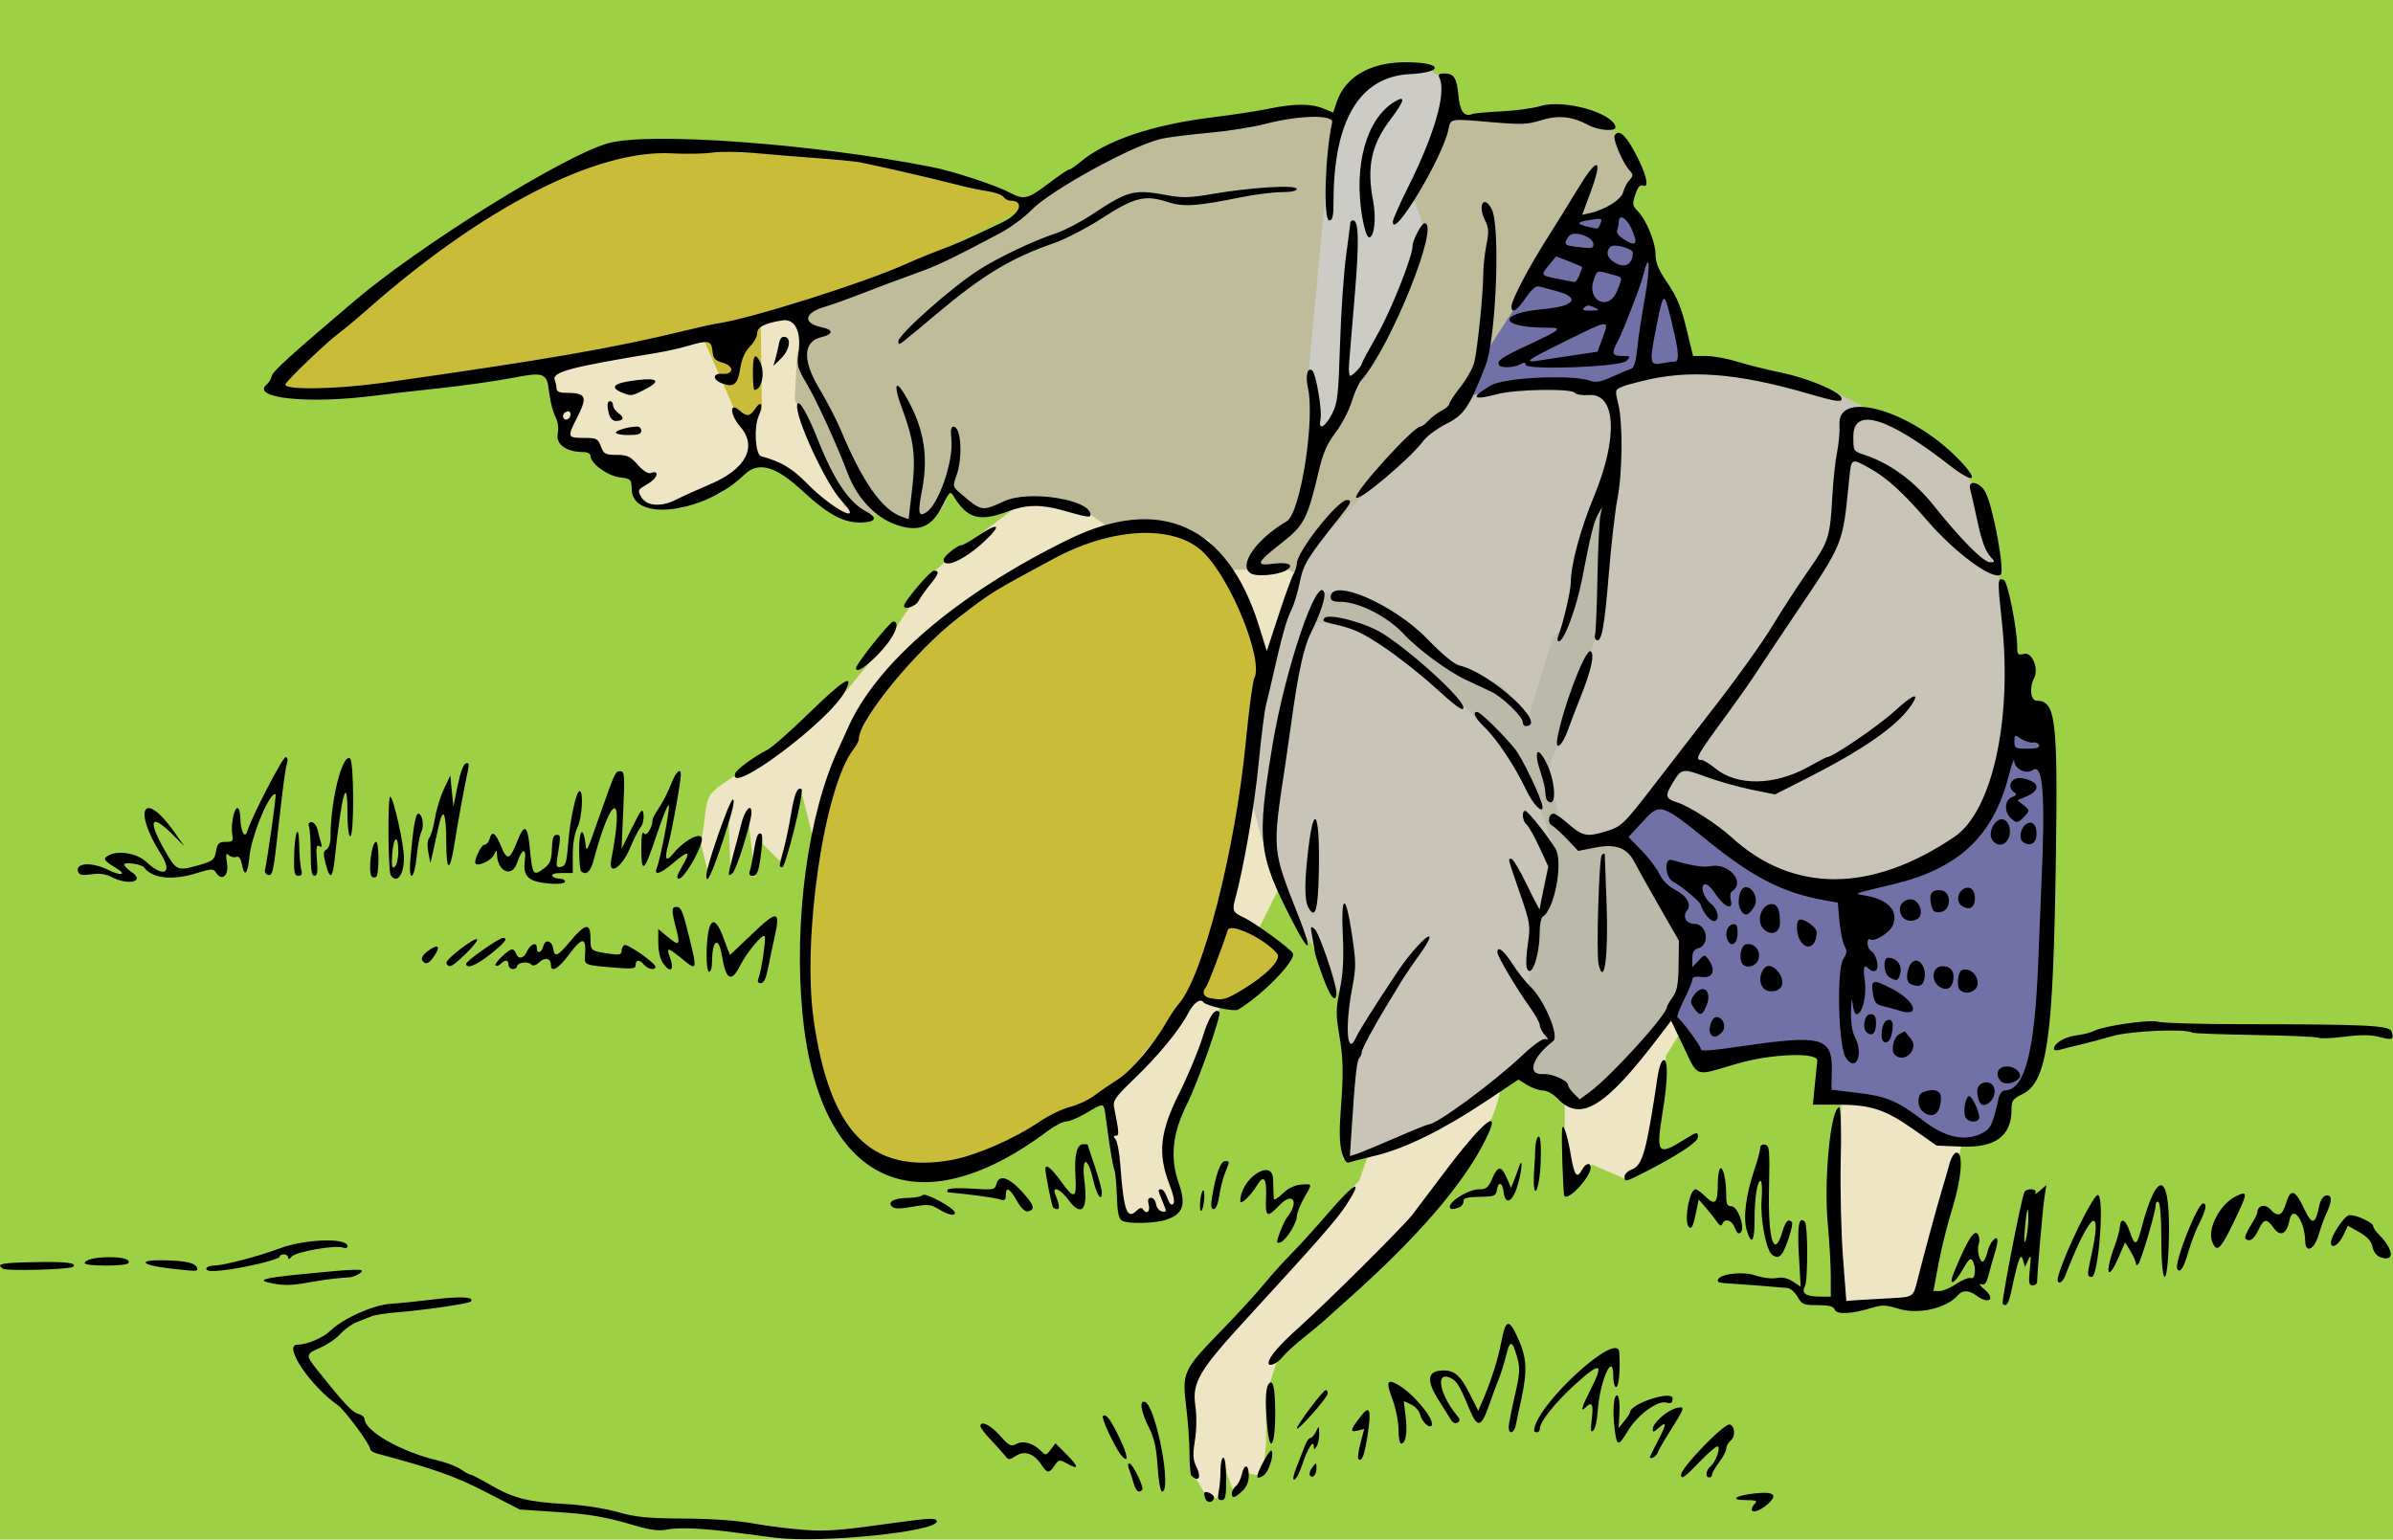
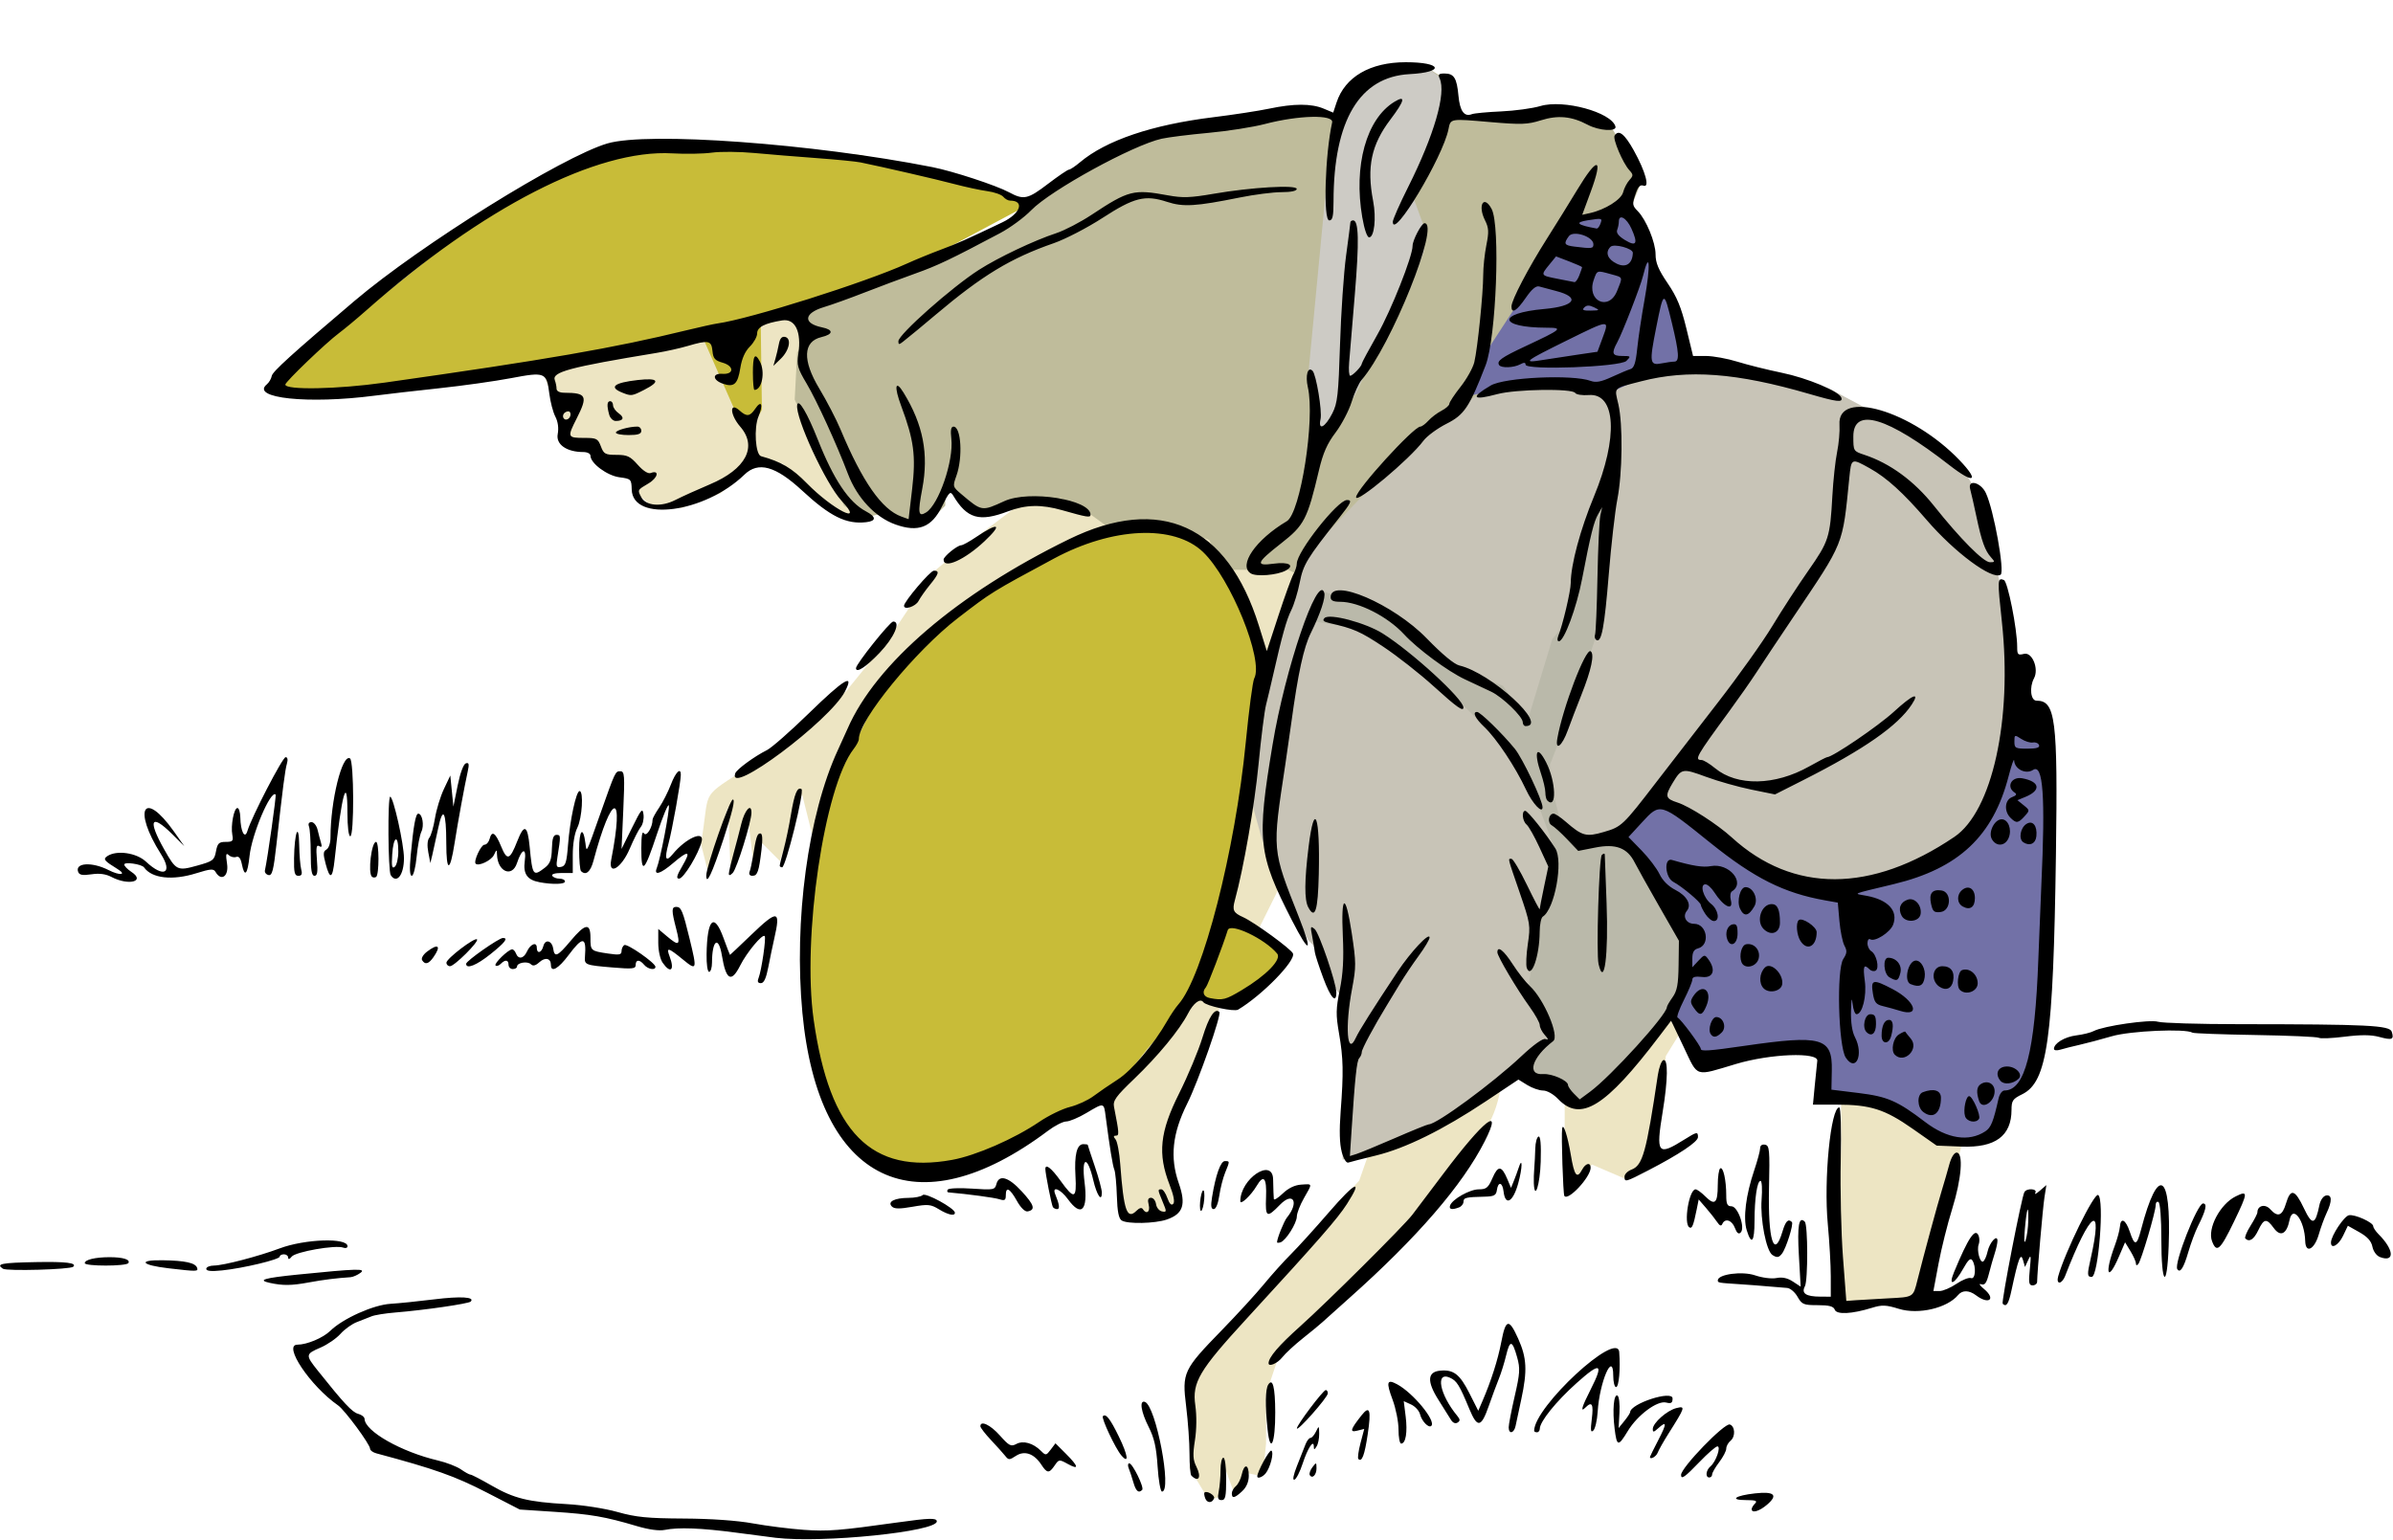
<svg xmlns="http://www.w3.org/2000/svg" xmlns:ns1="http://www.inkscape.org/namespaces/inkscape" xmlns:ns2="http://sodipodi.sourceforge.net/DTD/sodipodi-0.dtd" id="svg4283" height="545" viewBox="0 0 847 545" width="847" version="1.1" ns1:version="0.91 r13725" ns2:docname="TransplantingRice-colour.svg">
  <defs id="defs5229" />
  <ns2:namedview pagecolor="#ffffff" bordercolor="#666666" borderopacity="1" objecttolerance="10" gridtolerance="10" guidetolerance="10" ns1:pageopacity="0" ns1:pageshadow="2" ns1:window-width="1916" ns1:window-height="1035" id="namedview5227" showgrid="false" ns1:zoom="0.94344816" ns1:cx="442.35562" ns1:cy="155.0333" ns1:window-x="4" ns1:window-y="1" ns1:window-maximized="1" ns1:current-layer="svg4283" />
-   <rect style="opacity:1;fill:#9dd045;fill-opacity:1;fill-rule:evenodd;stroke:none;stroke-width:12;stroke-linecap:round;stroke-linejoin:round;stroke-miterlimit:4;stroke-dasharray:none;stroke-opacity:1" id="rect5773" width="896.46" height="646.069" x="-24.73" y="-26.88" />
  <path style="fill:#ede5c3;fill-opacity:1;fill-rule:evenodd;stroke:none;stroke-width:1px;stroke-linecap:butt;stroke-linejoin:miter;stroke-opacity:1" d="m 696.207,398.246 -9.609,36.688 -5.241,27.953 -10.482,-2.621 -14.85,1.747 -6.988,0 0.874,-13.103 1.747,-42.803 0,-26.206 -8.735,-52.412 -46.297,34.941 -6.988,11.356 -5.241,38.435 -8.735,5.241 -12.229,-5.241 -6.115,6.988 -2.621,-12.229 -0.874,-5.241 0,-41.93 -21.838,17.471 c -0.982,16.002 -4.883,21.978 -14.85,34.941 l -47.171,52.412 -17.471,15.724 -4.368,13.103 0,17.471 -0.874,8.735 -1.747,2.621 -4.368,-0.874 -4.368,6.988 -3.494,-9.609 0,10.482 -5.241,1.747 -1.747,-2.621 -5.241,-8.735 0.874,-13.977 0,-18.344 24.459,-29.7 26.206,-30.574 8.507,-9.162 7.459,-21.32 11.987,-17.563 -19.218,-122.295 -49.716,100.123 -3.569,12.563 -15.724,35.815 5.505,21.188 -4.631,4.145 -7.862,1.747 -6.988,-1.747 -2.621,-12.229 -1.747,-14.85 -6.988,-34.941 32.321,-143.26 -31.447,-29.7 -88.227,106.571 -12.229,6.115 0.874,-9.609 -4.368,-17.471 -7.862,23.585 -6.988,-6.988 -1.747,13.103 -2.621,-21.838 -6.115,19.218 -0.874,-22.712 -6.988,23.585 -2.621,-10.482 c 3.315,-18.849 -0.668,-15.85 13.977,-25.332 l 19.218,-12.229 18.344,-16.597 14.85,-18.344 15.724,-23.585 10.482,-8.735 25.332,-19.218 -28.929,-9.473 -33.965,18.209 -6.115,-2.621 -13.977,-10.482 -6.115,-6.115 -11.356,0.874 -10.482,9.609 -13.977,5.241 -9.609,0 -6.115,-5.241 2.621,-6.115 -12.229,-3.494 -3.494,-2.621 -3.494,-5.241 -8.735,-0.874 1.747,-4.368 -2.621,-0.874 -4.368,-12.229 -13.977,-38.435 310.978,13.977 87.353,89.1 109.192,77.745 z" id="path5775" ns1:connector-curvature="0" ns2:nodetypes="cccccccccccccccccccccccccccccccccccccccccccccccccccccccccccccccccccccccccccccccccccccccccccccccc" />
  <path style="fill:#bfbc9b;fill-rule:evenodd;stroke:none;stroke-width:1px;stroke-linecap:butt;stroke-linejoin:miter;stroke-opacity:1;fill-opacity:1" d="m 569.544,43.591 9.609,16.597 1.747,4.368 -17.471,42.803 -48.918,65.515 -48.044,34.068 -10.482,-5.241 -22.712,0 -5.241,-10.482 -10.482,-4.368 -14.85,-1.747 -11.356,0.874 -9.609,-6.988 -6.115,-2.621 -12.229,1.747 -10.482,2.621 -5.241,1.747 -3.494,-2.621 -5.241,-3.494 -4.368,-4.368 0,6.988 -6.115,6.115 -4.368,0.874 -7.862,-2.621 -3.494,-1.747 -6.988,1.747 -6.988,-4.368 -11.356,-23.585 -6.115,-13.977 0.874,-16.597 3.494,-6.115 -1.747,-8.735 41.056,-17.471 24.459,-7.862 8.735,-6.115 5.241,-4.368 4.368,-6.115 31.447,-16.597 14.85,-5.241 40.183,-6.988 18.344,0.874 3.494,-5.241 4.368,-4.368 10.482,-5.241 14.85,-0.874 6.988,4.368 3.494,13.103 17.471,0 21.838,-4.368 z" id="path5783" ns1:connector-curvature="0" />
  <path style="fill:#7271a7;fill-rule:evenodd;stroke:none;stroke-width:1px;stroke-linecap:butt;stroke-linejoin:miter;stroke-opacity:1;fill-opacity:1" d="m 718.045,251.493 6.115,10.482 0.874,59.4 -5.241,58.527 -3.494,6.988 -5.241,0.874 -0.874,7.862 -3.494,6.115 -9.609,2.621 -11.356,-2.621 -9.609,-7.862 -13.103,-4.368 -18.344,-1.747 -0.874,-8.735 0.874,-4.368 -3.494,-2.621 -27.08,1.747 -8.735,3.494 -3.494,-1.747 -12.229,-16.597 6.115,-7.862 0,-9.609 -3.494,-12.229 -5.241,-14.85 -7.862,-11.356 -5.241,-6.115 13.103,-13.103 20.965,10.482 21.838,15.724 18.344,5.241 33.194,-9.609 20.091,-15.724 6.988,-19.218 4.368,-13.977 0.874,-11.356 z" id="path5777" ns1:connector-curvature="0" />
  <path style="fill:#c8c4b7;fill-rule:evenodd;stroke:none;stroke-width:1px;stroke-linecap:butt;stroke-linejoin:miter;stroke-opacity:1;fill-opacity:1" d="m 701.448,181.61 9.609,36.688 0.874,44.55 -7.862,23.585 -12.229,14.85 -28.827,12.229 -21.838,0.874 -15.724,-5.241 -18.344,-13.103 -9.609,-8.735 -6.988,-3.494 -4.368,0 -12.229,13.103 10.482,13.103 10.482,20.965 1.747,13.103 -2.621,10.482 -16.597,23.585 -16.597,12.229 -4.368,-1.747 -13.103,-5.241 -8.735,-3.494 -12.229,11.356 -26.206,13.103 -8.735,4.368 -12.229,1.747 0,-16.597 1.747,-20.091 -1.747,-7.862 0,-7.862 -0.874,-6.115 -0.874,-0.874 -6.988,-12.229 -1.747,-4.368 -1.747,-1.747 -12.229,-24.459 -4.368,-12.229 -4.368,-15.724 3.494,-36.688 5.241,-16.597 6.988,-23.585 7.862,-10.482 18.344,-19.218 15.724,-18.344 15.724,-10.482 7.862,-5.241 19.218,-4.368 24.459,2.621 3.494,-0.874 8.735,-4.368 35.815,-3.494 33.194,8.735 39.309,20.965 6.115,5.241 6.988,11.356 z" id="path5781" ns1:connector-curvature="0" />
  <path style="fill:#bab9aa;fill-rule:evenodd;stroke:none;stroke-width:1px;stroke-linecap:butt;stroke-linejoin:miter;stroke-opacity:1;fill-opacity:1" d="m 571.291,163.266 -13.977,43.677 -2.621,13.103 -5.241,6.115 -8.735,28.827 -8.735,-12.229 -15.724,-6.115 -12.229,-10.482 -20.091,-12.229 -7.862,-1.747 -6.988,-2.621 -3.494,10.482 15.724,2.621 31.447,21.838 20.965,20.965 8.735,13.977 8.735,23.585 -1.747,13.103 -1.747,6.988 -2.621,-1.747 -2.621,18.344 -1.747,11.356 8.735,12.229 -1.747,6.988 -7.862,8.735 13.103,6.115 6.115,6.988 13.103,-11.356 13.977,-13.103 9.609,-14.85 0,-14.85 -0.874,-13.977 -13.103,-20.091 -8.735,-7.862 -11.356,2.621 -5.241,-3.494 -4.368,-5.241 -0.874,-3.494 -2.621,-10.482 0,-5.241 7.862,-20.091 8.735,-26.206 4.368,-34.941 1.747,-13.103 2.621,-12.229 z" id="path5799" ns1:connector-curvature="0" />
  <path style="fill:#7271a7;fill-rule:evenodd;stroke:none;stroke-width:1px;stroke-linecap:butt;stroke-linejoin:miter;stroke-opacity:1;fill-opacity:1" d="m 578.28,75.039 5.241,13.103 8.735,18.344 6.115,21.838 -16.597,5.241 -9.609,4.368 -7.862,0.874 -9.609,-2.621 -16.597,0 -20.091,4.368 7.862,-15.724 13.103,-20.091 13.977,-26.206 9.609,-1.747 9.609,0 z" id="path5779" ns1:connector-curvature="0" />
  <path style="fill:#c8bc38;fill-opacity:1;fill-rule:evenodd;stroke:none;stroke-width:1px;stroke-linecap:butt;stroke-linejoin:miter;stroke-opacity:1" d="m 362.517,73.292 -52.412,27.953 -40.88,10.306 0.457,33.499 -3.898,6.92 -5.293,-5.809 -11.802,-26.797 -42.533,8.087 -56.78,10.482 -44.55,2.621 -7.862,-3.494 17.471,-15.724 55.906,-44.55 16.597,-9.609 23.585,-11.356 16.597,-3.494 38.435,-0.874 39.309,3.494 34.941,8.735 15.724,4.368 z" id="path5785" ns1:connector-curvature="0" ns2:nodetypes="ccccccccccccccccccccc" />
  <path style="fill:#c8bc38;fill-rule:evenodd;stroke:none;stroke-width:1px;stroke-linecap:butt;stroke-linejoin:miter;stroke-opacity:1;fill-opacity:1" d="m 411.435,185.978 -30.574,5.241 -38.435,21.838 -29.7,29.7 -20.091,40.183 -7.862,58.527 5.241,43.677 14.85,23.585 17.471,6.988 25.332,-5.241 20.965,-11.356 10.482,-5.241 13.977,-6.115 13.103,-16.597 11.356,-13.103 5.241,-5.241 14.85,3.494 9.609,-7.862 5.241,-6.988 2.621,-2.621 0,-2.621 -10.482,-6.988 -11.356,-6.115 9.609,-47.171 1.747,-38.435 0.874,-6.988 -11.356,-28.827 -8.735,-10.482 -5.241,-3.494 z" id="path5789" ns1:connector-curvature="0" />
  <path style="fill:#cdcbc5;fill-rule:evenodd;stroke:none;stroke-width:1px;stroke-linecap:butt;stroke-linejoin:miter;stroke-opacity:1;fill-opacity:1" d="m 496.167,22.627 -19.218,11.356 -6.988,26.206 -6.988,73.377 3.494,23.585 12.229,-15.724 c 0,0 3.494,-6.115 4.368,-9.609 0.874,-3.494 15.724,-28.827 15.724,-28.827 l 5.241,-13.977 0,-8.735 -3.494,-9.609 11.356,-27.08 2.621,-11.356 -5.241,-5.241 -6.115,-4.368 z" id="path5797" ns1:connector-curvature="0" />
  <path id="path4293" d="m 274.5,544.34 c -1.65,-0.196 -7.95,-1.016 -14,-1.821 -12.258,-1.632 -20.412,-1.945 -25.184,-0.967 -2.029,0.416 -5.655,-0.082 -10,-1.373 -11.128,-3.306 -16.166,-4.178 -29.077,-5.027 l -12.261,-0.807 -11.739,-6.048 c -11.212,-5.776 -18.328,-8.301 -38.989,-13.832 -1.238,-0.331 -2.25,-1.054 -2.25,-1.606 0,-1.577 -8.95,-13.714 -11.345,-15.384 -9.842,-6.862 -19.631,-21.461 -14.405,-21.484 3.431,-0.015 9.098,-2.402 11.668,-4.914 4.455,-4.354 15.262,-9.197 21.331,-9.557 2.888,-0.171 9.812,-0.877 15.386,-1.569 9.416,-1.168 14.6,-0.855 12.963,0.782 -0.761,0.761 -16.439,3.034 -26.597,3.856 -3.575,0.289 -7.4,0.904 -8.5,1.366 -1.1,0.462 -3.422,1.373 -5.159,2.025 -1.738,0.652 -4.354,2.525 -5.814,4.164 -1.46,1.639 -4.651,3.835 -7.091,4.881 -5.338,2.288 -5.376,2.605 -0.972,8.128 9.221,11.565 12.213,14.77 14.286,15.304 1.238,0.319 2.266,1.133 2.286,1.81 0.128,4.377 12.996,11.671 25.964,14.717 3.025,0.711 6.694,2.129 8.154,3.153 1.46,1.023 2.99,1.861 3.4,1.861 0.41,0 3.763,1.739 7.45,3.865 7.901,4.555 12.965,5.806 26.557,6.561 5.68,0.315 13.518,1.531 18,2.792 6.57,1.848 10.611,2.247 23.439,2.316 9.666,0.052 18.887,0.699 24.5,1.72 4.95,0.9 13.05,1.925 18,2.277 8.468,0.602 12.497,0.282 33.5,-2.66 10.924,-1.53 13.482,-1.601 13.58,-0.372 0.292,3.649 -40.464,7.821 -57.08,5.843 z M 620,534.2 c 0,-0.44 0.54,-1.34 1.2,-2 0.933,-0.933 0.222,-1.2 -3.2,-1.2 -6.026,0 -3.888,-1.591 3.19,-2.374 6.843,-0.757 8.261,0.563 4.281,3.983 -2.74,2.36 -5.47,3.15 -5.47,1.59 z m -193.4,-3.801 c -0.356,-0.927 -0.476,-1.857 -0.266,-2.066 0.775,-0.775 3.739,0.951 3.396,1.977 -0.603,1.809 -2.45,1.861 -3.13,0.088 z m 4.78,-2.52 c 0.344,-1.719 0.625,-5.094 0.625,-7.5 0,-2.406 0.45,-4.375 1,-4.375 0.578,0 1,3.167 1,7.5 0,6.256 -0.269,7.5 -1.625,7.5 -1.287,0 -1.495,-0.651 -1,-3.125 z m 4.625,0.747 c 0,-0.758 0.646,-1.914 1.436,-2.569 0.79,-0.655 1.725,-2.51 2.079,-4.122 0.872,-3.971 2.485,-3.715 2.485,0.395 0,2.183 -0.795,4.073 -2.314,5.5 -2.68,2.51 -3.69,2.73 -3.69,0.79 z m -34.84,-3.88 c -0.516,-1.788 -1.26,-4.037 -1.654,-5 -0.393,-0.963 -0.307,-1.75 0.192,-1.75 1.177,0 5.368,8.605 4.576,9.397 -1.277,1.277 -2.211,0.483 -3.115,-2.647 z m 8.565,-5.641 c -0.439,-6.768 -1.19,-10.103 -3.148,-13.967 -2.743,-5.414 -3.377,-9.577 -1.355,-8.903 3.893,1.298 9.709,31.761 6.064,31.761 -0.542,0 -1.245,-4.001 -1.562,-8.891 z m 49.361,-0.268 c 1.168,-2.937 2.516,-6.353 2.996,-7.59 0.48,-1.238 1.266,-2.25 1.745,-2.25 0.48,0 1.36,-1.012 1.957,-2.25 1.042,-2.161 1.087,-2.131 1.137,0.75 0.029,1.65 -0.384,3.675 -0.917,4.5 -0.824,1.276 -0.972,1.283 -0.985,0.05 -0.029,-2.711 -2.171,0.565 -3.962,6.057 -0.947,2.905 -2.256,5.461 -2.909,5.678 -0.736,0.245 -0.38,-1.633 0.936,-4.945 z m -37.414,3.493 c -0.367,-0.367 -0.662,-3.854 -0.657,-7.75 0.005,-3.896 -0.525,-11.401 -1.178,-16.679 -1.493,-12.064 -1.064,-12.985 12.611,-27.042 5.468,-5.621 12.185,-12.952 14.926,-16.291 2.741,-3.339 7.042,-8.121 9.558,-10.628 2.515,-2.506 8.599,-9.217 13.519,-14.913 9.272,-10.734 12.191,-12.05 6.286,-2.835 -3.356,5.237 -9.81,12.617 -35.509,40.602 -16.847,18.346 -19.321,22.53 -18.153,30.703 0.518,3.626 0.464,8.505 -0.138,12.332 -0.811,5.154 -0.711,6.903 0.537,9.404 1.862,3.732 0.748,5.647 -1.801,3.098 z m 23.33,0.3 c 0,-1.663 4.305,-9.556 4.984,-9.137 1.019,0.63 -0.363,6.058 -2.064,8.107 -1.061,1.279 -2.92,1.934 -2.92,1.03 z m 18.601,-0.463 c -0.295,-0.478 0.109,-1.723 0.899,-2.766 1.389,-1.835 1.437,-1.825 1.468,0.294 0.034,2.339 -1.475,3.915 -2.367,2.473 z m 131.4,-0.08 c 0,-2.582 15.369,-18.469 17.263,-17.845 1.862,0.613 2.044,4.251 0.285,5.711 -0.852,0.707 -1.548,1.975 -1.548,2.818 0,0.843 -1.125,3.008 -2.5,4.811 -1.375,1.803 -2.5,3.758 -2.5,4.344 0,0.587 -0.45,1.067 -1,1.067 -1.487,0 -1.21,-2.581 0.422,-3.936 1.929,-1.601 3.816,-7.064 2.439,-7.064 -0.569,0 -3.412,2.475 -6.319,5.5 -5.22,5.43 -6.54,6.36 -6.54,4.59 z m -226.44,-3.64 c -2.571,-3.924 -5.947,-5.088 -8.983,-3.098 -2.314,1.516 -2.601,1.517 -3.791,0.009 -0.708,-0.897 -2.975,-3.424 -5.038,-5.616 -2.062,-2.192 -3.75,-4.382 -3.75,-4.867 0,-2.195 3.554,-0.516 6.907,3.264 3.253,3.666 3.927,4.013 5.82,3 2.447,-1.31 5.95,-0.326 8.726,2.451 1.686,1.686 1.839,1.665 3.443,-0.461 l 1.679,-2.226 3.712,3.712 c 4.519,4.519 4.754,5.861 0.626,3.582 -3.002,-1.657 -3.128,-1.643 -4.622,0.547 -1.962,2.874 -2.683,2.829 -4.73,-0.296 z m 28.33,-3.267 c -2.108,-2.462 -7.178,-13.235 -6.532,-13.881 1.047,-1.047 2.577,0.906 5.645,7.204 3.257,6.686 3.691,9.951 0.887,6.676 z m 83.897,1.269 c -0.317,-0.317 0.02,-2.841 0.75,-5.608 l 1.327,-5.032 -2.486,0.624 c -2.757,0.692 -2.455,-0.383 1.522,-5.426 2.915,-3.696 3.482,-1.971 2.196,6.674 -1.109,7.454 -2.072,10.006 -3.31,8.768 z m 103.21,-0.73 c 0,-0.153 1.336,-2.853 2.969,-6 3.062,-5.901 3.026,-6.933 -0.14,-4.067 -1.523,1.378 -1.829,1.409 -1.829,0.187 0,-2.127 5.028,-6.583 8.358,-7.406 3.289,-0.813 3.156,-0.387 -2.818,9.064 -1.738,2.75 -3.457,5.787 -3.819,6.75 -0.53,1.4 -2.72,2.59 -2.72,1.47 z m -135.35,-9.767 c -0.884,-8.455 -0.798,-14.179 0.237,-15.812 1.589,-2.508 2.436,0.83 2.478,9.776 0.053,11.068 -1.767,15.113 -2.715,6.036 z m 46.35,0.09 c 0,-2.729 -0.944,-7.485 -2.098,-10.569 -2.35,-6.281 -2.028,-7.409 1.566,-5.485 5.675,3.037 13.885,12.996 12.147,14.735 -0.913,0.913 -3.37,-1.602 -3.993,-4.087 -0.316,-1.258 -1.743,-2.82 -3.172,-3.471 l -2.597,-1.183 0.675,5.404 c 0.7,5.59 0.03,9.62 -1.6,9.62 -0.51,0 -0.93,-2.23 -0.93,-4.96 z m 76.49,-0.29 c -0.816,-6.544 -0.312,-12.411 1.011,-11.75 0.55,0.275 0.865,2.975 0.701,6 l -0.299,5.5 2.027,-2.5 c 1.115,-1.375 2.037,-2.775 2.049,-3.111 0.11,-3.07 15.02,-7.9 15.02,-4.87 0,1.602 -0.471,1.901 -2.277,1.448 -3.124,-0.784 -10.122,4.414 -13.55,10.064 -3.428,5.65 -3.891,5.573 -4.684,-0.781 z m -37.496,-0.5 c -0.004,-0.963 0.953,-5.918 2.126,-11.013 1.868,-8.111 1.976,-9.825 0.87,-13.776 -1.716,-6.129 -2.555,-6.279 -3.896,-0.699 -0.626,2.606 -1.778,6.313 -2.56,8.238 -0.782,1.925 -2.407,6.312 -3.611,9.75 -2.67,7.62 -4.025,7.818 -6.852,1 -3.524,-8.499 -4.424,-9.954 -6.835,-11.053 -5.281,-2.406 -3.721,5.881 2.533,13.454 1.08,1.308 1.103,1.812 0.11,2.425 -0.761,0.47 -1.67,0.081 -2.315,-0.992 -0.584,-0.972 -2.539,-4.088 -4.346,-6.925 -4.205,-6.606 -4.045,-10.03 0.488,-10.469 4.779,-0.462 6.977,1.235 10.411,8.038 l 3.106,6.152 1.489,-3.44 c 3.055,-7.058 5.471,-14.631 6.659,-20.872 1.572,-8.26 2.718,-8.495 5.98,-1.226 3.056,6.809 3.287,11.303 1.105,21.46 -0.85,3.959 -1.759,8.21 -2.019,9.447 -0.557,2.651 -2.432,3.034 -2.442,0.5 z m 9.01,1.22 c 0,-8.471 29.482,-35.749 30.111,-27.86 0.47,5.91 -0.11,12.39 -1.11,12.39 -0.55,0 -1,-1.8 -1,-4 0,-9.089 -4.871,2.17 -5.517,12.751 -0.185,3.026 -0.875,6.007 -1.534,6.625 -0.926,0.869 -1.048,-0.069 -0.539,-4.126 0.657,-5.236 0.063,-6.323 -2.21,-4.05 -1.973,1.973 -1.379,-0.101 1.849,-6.453 4.707,-9.264 3.466,-9.792 -5.049,-2.149 -7.3,6.553 -12.987,13.621 -12.996,16.151 -0.002,0.688 -0.454,1.25 -1.004,1.25 -0.55,0 -1,-0.24 -1,-0.533 z m -83.976,-0.861 c -0.032,-1.18 9.259,-13.502 10.226,-13.56 0.412,-0.025 0.732,0.517 0.711,1.204 -0.045,1.442 -10.9,13.705 -10.937,12.356 z m -10.02,-23.06 c 0,-2.073 3.58,-6.256 11.165,-13.047 9.6,-8.595 36.538,-35.385 39.718,-39.5 1.062,-1.375 5.992,-7.9 10.953,-14.5 14.412,-19.17 21.282,-24.56 14.668,-11.508 -7.86,15.51 -23.956,34.143 -47.952,55.508 -4.324,3.85 -8.588,7.675 -9.476,8.5 -0.888,0.825 -3.997,3.389 -6.91,5.698 -2.913,2.309 -6.2,5.346 -7.304,6.75 -1.71,2.17 -4.86,3.53 -4.86,2.1 z m 200.4,-18.95 c -0.46,-1.2 -1.99,-1.6 -6.05,-1.6 -4.995,0 -5.579,-0.244 -7.143,-2.994 -0.937,-1.647 -2.603,-3.044 -3.704,-3.105 -1.1,-0.061 -4.025,-0.299 -6.5,-0.528 -2.475,-0.229 -6.975,-0.576 -10,-0.772 -7.927,-0.513 -8,-0.525 -8,-1.383 0,-2.17 8.609,-3.327 13.188,-1.773 2.586,0.878 5.876,1.292 7.573,0.952 2.039,-0.408 3.893,-0.015 5.785,1.224 l 2.785,1.825 -0.64,-11.18 c -0.599,-10.461 0.013,-13.896 2.101,-11.807 1.113,1.113 1.148,20.783 0.041,22.851 -1.343,2.509 0.344,3.654 5.416,3.674 l 3.74,0.02 -0.003,-7.25 c -0.002,-3.987 -0.477,-12.31 -1.057,-18.494 -1.48,-15.76 1.04,-41.26 4.06,-41.26 0.529,0 0.748,7.856 0.521,18.75 -0.214,10.312 0.142,25.725 0.792,34.25 l 1.182,15.5 3.5,-0.259 c 1.925,-0.143 7.02,-0.438 11.323,-0.656 9.054,-0.46 8.814,-0.311 10.348,-6.417 2.249,-8.952 7.065,-26.704 8.59,-31.667 0.845,-2.75 2.05,-6.912 2.678,-9.25 0.681,-2.538 1.729,-4.25 2.601,-4.25 2.483,0 1.761,9.263 -1.548,19.864 -1.654,5.3 -3.832,14.023 -4.84,19.386 l -1.832,9.75 2.2,0 c 1.21,0 3.896,-1.151 5.969,-2.558 2.073,-1.407 4.386,-2.321 5.14,-2.031 1.565,0.601 1.921,-3.994 0.485,-6.26 -0.629,-0.992 -1.485,-0.217 -3.235,2.926 -3.135,5.633 -5.438,6.516 -3.257,1.25 5.105,-12.328 7.55,-15.927 8.729,-12.853 0.322,0.839 0.326,2.201 0.009,3.028 -0.774,2.018 0.468,6.722 1.592,6.027 0.492,-0.304 1.182,-1.866 1.535,-3.472 0.726,-3.306 3.513,-6.344 3.513,-3.829 0,0.81 -0.428,2.778 -0.951,4.372 -0.523,1.595 -1.451,4.849 -2.061,7.233 -0.871,3.402 -1.473,4.208 -2.799,3.751 -0.929,-0.32 -0.451,0.446 1.061,1.704 4.317,3.59 1.717,5.666 -2.809,2.243 -2.474,-1.871 -4.876,-1.918 -6.365,-0.124 -3.849,4.638 -14.056,7.025 -20.946,4.9 -4.576,-1.412 -5.981,-1.468 -9.5,-0.382 -7.195,2.221 -12.532,2.493 -13.23,0.674 z m 59.435,-2.099 c -0.547,-0.547 6.738,-38.001 7.692,-39.545 0.92,-1.489 4.733,-1.2 3.861,0.293 -0.402,0.688 0.313,0.35 1.589,-0.75 l 2.32,-2 -0.684,4.403 c -0.584,3.757 -2.521,26.087 -2.589,29.847 -0.013,0.688 -0.73,1.25 -1.595,1.25 -1.315,0 -1.476,-0.94 -0.987,-5.75 0.491,-4.824 0.4,-5.347 -0.563,-3.25 l -1.149,2.5 -0.709,-2.5 c -0.793,-2.798 -1.679,-0.457 -4.067,10.75 -1.031,4.837 -1.824,6.046 -3.118,4.752 z m 9.065,-29.418 c 0.143,-6.338 -0.538,-4.694 -1.207,2.917 -0.359,4.076 -0.259,5.568 0.268,4 0.462,-1.375 0.885,-4.487 0.939,-6.917 z m -622.41,22.03 c -4.573,-0.995 -2.06,-1.736 10,-2.948 21.023,-2.112 24.254,-2.198 22.059,-0.587 -1.068,0.783 -2.643,1.47 -3.5,1.526 -5.038,0.328 -9.626,0.902 -14.692,1.839 -6.206,1.147 -9.209,1.184 -13.867,0.17 z m 633,-2.36 c 2.434,-8.614 12.726,-29.556 14.129,-28.75 2.276,1.308 0.107,29 -2.272,29 -1.612,0 -1.662,-0.776 -0.405,-6.307 4.632,-20.383 0.01,-17.285 -9.038,6.057 -0.48,1.238 -1.362,2.25 -1.961,2.25 -0.651,0 -0.833,-0.905 -0.453,-2.25 z m 36.5,-13.19 c 0,-7.215 -0.42,-12.701 -1,-13.059 -0.55,-0.34 -1,0.153 -1,1.095 0,2.331 -5.127,19.67 -6.166,20.855 -0.511,0.582 -0.834,0.495 -0.834,-0.226 0,-0.647 -0.863,-2.594 -1.917,-4.328 l -1.917,-3.152 -2.206,5.128 c -3.956,9.196 -5.138,6.077 -1.463,-3.864 0.913,-2.471 1.738,-5.496 1.832,-6.723 0.271,-3.525 2.048,-2.655 3.505,1.715 1.728,5.184 2.48,5.043 3.992,-0.75 6.028,-23.084 10.743,-20.31 9.773,5.75 -0.59,15.9 -2.6,14.02 -2.6,-2.45 z m -763.97,10.54 c -2.564,-1.726 -0.651,-2.109 11.738,-2.349 10.613,-0.205 14.575,0.291 13.15,1.645 -1.033,0.982 -23.53,1.618 -24.888,0.703 z m 58.591,-0.161 c -9.681,-1.124 -11.026,-2.967 -2.07,-2.839 7.943,0.114 11.624,0.921 12.209,2.678 0.446,1.337 0.049,1.343 -10.139,0.161 z m 13.38,0.2 c 0,-0.627 1.238,-1.151 2.75,-1.163 3.358,-0.029 15.699,-3.252 23.214,-6.064 9.016,-3.37 24.036,-3.86 24.036,-0.78 0,0.598 -0.696,0.821 -1.548,0.494 -2.65,-1.017 -16.842,1.465 -18.202,3.183 -0.75,0.947 -1.25,1.103 -1.25,0.388 0,-0.66 -0.68,-1.2 -1.5,-1.2 -0.825,0 -1.5,0.368 -1.5,0.817 0,1.02 -12.913,4.112 -20.402,4.885 -3.861,0.4 -5.598,0.23 -5.598,-0.56 z m 697.64,0.08 c -1.22,-1.97 7.12,-23.22 9.11,-23.22 1.585,0 1.05,2.402 -1.788,8.03 -0.979,1.942 -2.526,6.096 -3.437,9.232 -1.631,5.611 -2.902,7.558 -3.89,5.959 z m -740.64,-2.1 c 0,-1.203 3.643,-2.087 8.668,-2.103 4.85,-0.016 7.553,0.819 6.767,2.091 -0.718,1.16 -15.435,1.17 -15.435,0.01 z m 812.39,-2.147 c -1.212,-0.46 -2.351,-2.017 -2.68,-3.662 -0.401,-2.006 -1.785,-3.543 -4.631,-5.142 l -4.058,-2.281 -1.696,3.558 c -1.631,3.42 -4.373,4.897 -4.283,2.308 0.083,-2.378 4.641,-9.251 6.356,-9.585 2.076,-0.404 8.6,2.541 8.6,3.882 0,0.524 0.87,1.823 1.933,2.886 5.485,5.485 5.745,10.043 0.459,8.036 z m -215.05,-0.737 c -2.17,-1.381 -4.361,-12.617 -3.824,-19.609 0.28,-3.643 0.112,-6.623 -0.374,-6.623 -1.204,0 -2.12,6.119 -2.133,14.25 -0.012,7.426 -1.085,8.674 -2.762,3.211 -1.322,-4.307 -0.304,-12.456 2.647,-21.179 1.15,-3.42 2.1,-6.94 2.1,-7.82 0,-0.985 0.67,-1.476 1.736,-1.271 1.574,0.303 1.705,1.743 1.406,15.464 -0.397,18.224 1.773,25.251 4.74,15.349 1.136,-3.792 2.057,-4.728 3.364,-3.421 0.667,0.667 -2.047,9.307 -3.51,11.171 -1.121,1.429 -1.763,1.52 -3.394,0.482 z m 155.61,-4.864 c -1.708,-4.491 2.824,-13.111 8.339,-15.862 4.493,-2.242 4.441,-1.451 -0.599,8.973 -4.855,10.042 -6.114,11.163 -7.739,6.889 z m 32.974,-0.045 c -0.199,-7.372 -4.431,-13.037 -5.552,-7.432 -0.991,4.954 -3.195,6.072 -5.563,2.82 -2.589,-3.554 -3.502,-3.423 -5.51,0.788 -1.567,3.286 -3.168,4.297 -4.575,2.89 -0.335,-0.335 0.49,-2.352 1.833,-4.48 1.344,-2.129 2.443,-4.274 2.443,-4.768 0,-2.407 2.731,-3.097 4.503,-1.139 2.711,2.996 4.285,2.434 5.615,-2.003 1.631,-5.444 3.16,-5.031 6.354,1.716 2.926,6.181 4.032,5.944 5.488,-1.176 0.354,-1.73 1.353,-3.169 2.33,-3.358 2.141,-0.412 2.223,1.932 0.217,6.166 -0.821,1.733 -2.078,5.174 -2.792,7.646 -1.548,5.353 -4.668,6.87 -4.791,2.329 z m -363.92,0.4 c 0,-1.319 2.46,-7.45 3.504,-8.733 4.427,-5.438 2.231,-9.385 -2.504,-4.5 -4.625,4.772 -5.181,4.466 -4.889,-2.689 0.281,-6.882 -0.834,-8.242 -3.315,-4.043 -2.002,3.389 -5.796,6.958 -5.796,5.452 0,-7.988 11.464,-15.606 11.615,-7.719 0.064,3.3 0.176,6.422 0.25,6.937 0.074,0.515 1.501,-0.372 3.171,-1.972 1.975,-1.892 4.247,-2.986 6.5,-3.13 4.129,-0.264 4.063,-0.588 0.976,4.813 -1.368,2.394 -2.493,5.298 -2.5,6.454 -0.014,2.393 -3.881,8.536 -5.762,9.154 -0.688,0.226 -1.25,0.215 -1.25,-0.024 z m 162.06,-5.07 c -1.058,-2.783 -3.499,-3.558 -4.448,-1.413 -0.391,0.884 -0.928,0.689 -1.833,-0.664 -0.704,-1.053 -2.462,-3.282 -3.906,-4.953 l -2.626,-3.039 -0.699,3.453 c -1.181,5.839 -1.658,7.004 -2.621,6.409 -2.09,-1.29 -0.09,-13.45 2.21,-13.45 0.521,0 2.081,1.134 3.467,2.519 3.36,3.36 4.39,2.42 4.39,-4.02 0,-2.96 0.395,-5.626 0.878,-5.925 1.051,-0.649 2.122,4.172 2.122,9.55 0,3.097 0.37,3.875 1.842,3.875 2.272,0 4.953,7.606 3.272,9.286 -0.72,0.72 -1.351,0.22 -2.052,-1.623 z m -217.04,-2.626 c -1.053,-0.666 -1.543,-3.143 -1.715,-8.672 -0.132,-4.257 -0.532,-8.443 -0.888,-9.302 -0.592,-1.429 -1.627,-7.772 -3.069,-18.813 -0.658,-5.04 -0.51,-5.013 -6.854,-1.25 -2.75,1.631 -5.945,2.974 -7.1,2.983 -1.155,0.009 -4.047,1.48 -6.426,3.267 -46.739,35.112 -81.308,18.517 -86.967,-41.75 -3.068,-32.673 1.997,-70.165 12.563,-93 1.272,-2.75 2.803,-6.125 3.401,-7.5 10.054,-23.116 38.901,-47.82 78.356,-67.1 32.402,-15.834 56.157,-5.03 67.257,30.589 l 2.801,8.989 4.092,-12.489 c 2.251,-6.869 4.639,-13.472 5.308,-14.673 0.669,-1.201 1.216,-2.913 1.216,-3.803 0,-4.179 14.436,-22.481 17.75,-22.504 1.946,-0.013 1.548,0.891 -2.809,6.379 -11.348,14.294 -12.642,16.415 -13.893,22.774 -0.68,3.459 -2.029,7.875 -2.997,9.813 -1.689,3.384 -3.262,9.003 -6.443,23.025 -0.811,3.575 -1.933,8.3 -2.493,10.5 -0.56,2.2 -1.753,11.65 -2.651,21 -1.392,14.498 -5.3,36.958 -8.374,48.127 -0.988,3.589 -0.559,4.478 2.91,6.04 3.977,1.791 17.06,11.326 17.65,12.864 0.996,2.595 -11.04,14.899 -19.438,19.872 -1.397,0.827 -11.345,-1.32 -12.292,-2.654 -1.074,-1.512 -3.478,0.275 -5.419,4.026 -2.988,5.775 -10.589,15.003 -19.024,23.092 -6.586,6.316 -7.607,7.742 -7.163,10 1.822,9.263 1.88,10.134 0.674,10.134 -0.913,0 -0.947,0.346 -0.131,1.329 0.607,0.731 1.351,4.668 1.654,8.75 1.231,16.589 2.391,19.876 5.809,16.458 0.958,-0.958 1.791,-1.166 2.175,-0.545 1.254,2.03 2.717,0.988 2.094,-1.492 -0.453,-1.805 -0.225,-2.5 0.822,-2.5 0.797,0 1.593,1.008 1.769,2.24 0.176,1.232 1.129,2.394 2.118,2.583 1.691,0.322 1.706,0.122 0.25,-3.362 -1.82,-4.4 -1.83,-4.46 -0.48,-4.46 0.579,0 1.534,1.384 2.124,3.076 0.702,2.014 1.411,2.737 2.055,2.093 0.643,-0.643 0.199,-3 -1.288,-6.826 -4.245,-10.927 -3.437,-18.65 3.377,-32.257 3.143,-6.277 6.868,-15.193 8.277,-19.812 2.245,-7.36 4.395,-10.616 5.97,-9.041 0.874,0.874 -7.405,24.488 -11.378,32.449 -5.262,10.544 -6.162,19.052 -2.98,28.144 2.65,7.572 1.564,10.867 -4.243,12.867 -4.166,1.434 -13.884,1.644 -15.941,0.343 z m -60.02,-21.46 c 8.46,-1.54 21.992,-7.448 30.88,-13.484 3.277,-2.225 8.132,-4.585 10.789,-5.243 2.657,-0.658 6.406,-2.378 8.331,-3.821 1.925,-1.443 5.815,-4.107 8.643,-5.92 4.975,-3.188 12.762,-12.427 17.532,-20.801 1.189,-2.088 2.959,-4.697 3.932,-5.796 8.633,-9.756 20.086,-54.344 23.832,-92.783 1.114,-11.431 2.459,-21.594 2.99,-22.585 3.431,-6.41 -8.282,-35.324 -18.129,-44.749 -10.248,-9.81 -32.009,-8.841 -52.801,2.351 -22.073,11.882 -21.953,11.807 -33.998,21.075 -14.953,11.505 -35.107,36.142 -35.017,42.807 0.008,0.613 -0.82,2.188 -1.841,3.5 -10.41,13.38 -18.29,66.79 -14.15,95.88 5.69,39.95 20.36,54.78 49.01,49.57 z m 102.56,-60.118 c 8.658,-5.177 14.17,-10.865 12.489,-12.89 -4.382,-5.28 -16.632,-11.096 -17.5,-8.308 -1.684,5.41 -7.038,19.437 -7.711,20.2 -1.505,1.707 -0.882,3.402 1.413,3.844 4.541,0.875 5.48,0.638 11.309,-2.846 z m -107.26,77.59 c -2.86,-1.744 -3.865,-1.838 -9.329,-0.875 -4.572,0.805 -6.419,0.784 -7.287,-0.084 -1.691,-1.691 0.902,-3.045 5.871,-3.064 2.228,-0.008 4.492,-0.458 5.033,-0.998 0.99,-0.99 11.335,4.671 11.391,6.233 0.047,1.318 -2.378,0.801 -5.678,-1.212 z m 27.616,-2.983 c -2.53,-4.48 -3.92,-5.18 -3.92,-1.94 0,1.744 -0.396,1.988 -2.25,1.388 -1.758,-0.569 -10.962,-1.81 -18.059,-2.434 -0.445,-0.039 -0.557,-0.479 -0.249,-0.977 0.308,-0.498 4.184,-0.657 8.614,-0.353 7.625,0.523 8.085,0.437 8.616,-1.595 0.92,-3.516 4.275,-2.551 8.992,2.587 4.415,4.809 4.924,6.523 2.098,7.071 -0.969,0.188 -2.446,-1.25 -3.851,-3.75 z m 65.02,3.44 c -0.303,-0.55 -0.297,-2.575 0.013,-4.5 0.31,-1.925 0.811,-3.05 1.113,-2.5 0.303,0.55 0.297,2.575 -0.013,4.5 -0.31,1.925 -0.811,3.05 -1.113,2.5 z m -52.282,-1.25 c -0.46,-0.74 -2.66,-11.86 -2.66,-13.43 0,-2.039 2.105,-0.409 5.404,4.184 4.835,6.73 5.737,6.43 5.257,-1.75 -0.44,-7.499 0.495,-11.25 2.806,-11.25 0.843,0 1.535,0.113 1.539,0.25 0.004,0.138 1.129,3.556 2.5,7.596 1.371,4.04 2.493,8.229 2.493,9.309 0,3.537 -1.773,0.962 -3.031,-4.402 -2.099,-8.948 -4.254,-8.427 -3.089,0.747 1.269,9.997 -1.171,12.488 -5.879,6 -2.648,-3.649 -5.777,-4.867 -4.494,-1.75 1.486,3.609 1.695,5.25 0.669,5.25 -0.582,0 -1.266,-0.338 -1.52,-0.75 z m 56.351,-3.5 c 1.264,-7.795 3.026,-12.75 4.532,-12.75 1.784,0 1.784,-0.034 0.085,4.128 -0.757,1.855 -1.685,5.51 -2.061,8.122 -0.409,2.837 -1.2,4.75 -1.965,4.75 -0.948,0 -1.101,-1.104 -0.591,-4.25 z m 84.237,3 c 0.73,-2.224 6.965,-5.75 10.168,-5.75 2.686,0 3.358,-0.559 4.87,-4.048 1.943,-4.485 3.212,-4.386 5.228,0.41 l 1.313,3.122 1.007,-2.492 c 0.554,-1.37 1.28,-3.344 1.612,-4.385 1.517,-4.746 1.45,-0.189 -0.078,5.306 -1.848,6.647 -4.569,8.133 -5.181,2.829 -0.382,-3.307 -1.919,-3.627 -2.364,-0.491 -0.268,1.886 -0.967,2.265 -4.32,2.343 -6.681,0.156 -7.5,0.352 -7.5,1.8 0,0.766 -0.712,1.666 -1.582,2 -2.476,0.95 -3.621,0.718 -3.174,-0.643 z m 40.451,-3.441 c -0.447,-0.729 -1.121,-21.39 -0.776,-23.809 0.333,-2.336 1.942,2.531 3.058,9.25 1.243,7.481 2.177,8.7 4.024,5.25 1.22,-2.28 3,-2.665 3,-0.648 0,3.337 -8.069,11.971 -9.306,9.957 z m -10.8,-4.475 c -0.058,-1.283 0.012,-3.683 0.155,-5.333 0.144,-1.65 0.304,-4.761 0.356,-6.913 0.052,-2.152 0.568,-4.072 1.147,-4.268 0.699,-0.235 0.959,2.754 0.775,8.905 -0.242,8.102 -2.142,14.04 -2.434,7.609 z m 32.1,-2.35 c 0,-0.839 1.112,-1.948 2.472,-2.465 3.966,-1.508 5.24,-6.08 9.315,-33.431 0.403,-2.706 1.291,-5.106 1.973,-5.333 1.714,-0.571 1.613,6.939 -0.246,18.253 -2.461,14.976 -1.805,15.813 7.716,9.84 4.393,-2.756 4.77,-2.821 4.77,-0.828 0,1.664 -6.636,6.099 -17.646,11.792 -8.11,4.19 -8.35,4.25 -8.35,2.17 z m -100.09,-8.767 c -0.767,-2.816 -0.896,-7.516 -0.389,-14.208 1.057,-13.955 0.957,-18.86 -0.567,-27.67 -1.153,-6.662 -1.118,-8.698 0.268,-15.5 1.149,-5.644 1.45,-10.936 1.076,-18.952 -0.701,-15.029 0.96,-15.589 3.155,-1.064 1.571,10.396 1.581,11.924 0.127,19.591 -2.571,13.55 -1.785,24.236 1.286,17.496 1.131,-2.483 6.096,-10.357 14.793,-23.459 4.65,-7 11.34,-14.14 11.34,-12.09 0,0.681 -1.722,3.582 -3.828,6.446 -2.105,2.864 -5.143,7.386 -6.75,10.048 -1.607,2.662 -3.654,6.037 -4.549,7.5 -4.626,7.565 -8.874,15.489 -8.874,16.555 0,0.662 -0.406,1.631 -0.902,2.154 -0.868,0.914 -1.497,6.855 -2.729,25.8 l -0.576,8.85 2.353,-0.737 c 1.294,-0.405 7.39,-2.925 13.547,-5.6 6.156,-2.675 11.556,-4.868 12,-4.874 2.873,-0.04 22.631,-14.574 32.768,-24.106 4.31,-4.052 7.62,-6.418 8.538,-6.104 1.171,0.401 1.116,0.08 -0.25,-1.461 -0.963,-1.086 -1.75,-2.648 -1.75,-3.47 0,-0.822 -1.6,-3.712 -3.555,-6.421 -4.57,-6.32 -11.45,-17.95 -11.45,-19.34 0,-2.472 2.239,-0.742 5.403,4.175 1.858,2.888 4.596,6.375 6.085,7.75 4.999,4.616 10.564,17.716 8.278,19.485 -7.583,5.868 -9.477,12.147 -3.528,11.694 3.042,-0.232 8.762,2.28 8.762,3.847 0,0.536 0.93,1.905 2.067,3.042 l 2.067,2.067 3.683,-2.718 c 7.42,-5.48 27.18,-27.25 27.18,-29.94 0,-0.367 0.906,-1.94 2.014,-3.496 1.613,-2.266 2.038,-4.538 2.131,-11.415 l 0.117,-8.586 -7.01,-12.239 c -3.856,-6.732 -7.747,-13.694 -8.648,-15.472 -2.626,-5.184 -6.661,-6.713 -13.937,-5.281 l -6.04,1.188 -3.873,-4.071 c -2.13,-2.239 -4.591,-4.472 -5.468,-4.963 -1.68,-0.94 -1.18,-4.15 0.63,-4.15 0.548,0 2.475,1.284 4.281,2.853 5.85,5.081 7.219,5.453 13.432,3.647 6.356,-1.848 6.777,-2.247 18.598,-17.624 4.81,-6.257 14.661,-18.998 21.892,-28.315 7.231,-9.316 15.878,-21.466 19.216,-27 3.338,-5.534 9.058,-14.336 12.712,-19.561 7.275,-10.402 7.717,-11.774 8.526,-26.473 0.304,-5.515 1.059,-12.502 1.678,-15.527 0.619,-3.025 0.999,-7.377 0.845,-9.67 -0.861,-12.795 25.711,-4.963 42.458,12.514 7.249,7.565 5.216,8.621 -3.51,1.822 -21.96,-17.11 -34.05,-20.73 -34.05,-10.2 0,5.176 0.029,5.225 3.903,6.503 9.089,3 17.619,9.249 24.614,18.032 9.348,11.738 17.551,20 19.856,20 1.782,0 1.81,-0.14 0.351,-1.752 -2.124,-2.348 -3.307,-5.651 -5.158,-14.408 -0.853,-4.037 -1.843,-8.393 -2.199,-9.678 -1.009,-3.644 3.694,-2.54 5.528,1.298 2.793,5.844 6.792,27.996 5.229,28.962 -3.07,1.897 -16.257,-7.876 -26.175,-19.4 -8.291,-9.634 -14.136,-14.943 -20.113,-18.272 -6.575,-3.662 -6.548,-3.675 -7.269,3.5 -2.42,24.08 -1.662,22.194 -19.68,48.967 -5.286,7.855 -11.218,16.758 -13.182,19.783 -1.964,3.025 -6.376,9.325 -9.806,14 -11.488,15.661 -12.246,17 -9.629,17 0.7,0 2.868,1.315 4.818,2.923 7.795,6.425 21.171,6.171 33.256,-0.632 3.215,-1.81 6.078,-3.291 6.361,-3.291 1.928,0 18.072,-10.979 23.624,-16.067 6.697,-6.136 9.405,-7.232 6.35,-2.57 -4.938,7.537 -16.897,15.877 -38.293,26.706 l -10.112,5.118 -8.385,-1.71 c -4.612,-0.941 -11.798,-2.969 -15.97,-4.507 -8.355,-3.081 -8.733,-3.016 -11.791,2.029 -2.906,4.794 -2.707,5.659 1.62,7.049 4.294,1.379 14.102,7.687 19.25,12.381 21.682,19.768 49.353,19.691 78.776,-0.219 13.397,-9.066 20.55,-41.472 16.805,-76.139 -1.615,-14.951 -1.581,-15.669 0.706,-14.792 1.372,0.527 4.712,17.322 4.712,23.694 0,2.745 0.253,3.001 2.428,2.455 2.876,-0.722 5.329,5.287 3.531,8.648 -1.716,3.207 -1.188,7.923 0.886,7.923 6.741,0 7.551,6.413 6.871,54.373 -0.933,65.769 -3.02,80.588 -11.966,84.959 -3.317,1.621 -3.75,2.256 -3.754,5.5 -0.009,9.268 -5.767,13.496 -17.724,13.016 l -8.77,-0.35 -8.5,-5.96 c -9.87,-6.92 -14.96,-8.54 -26.86,-8.54 l -8.427,0 0.639,-6.75 c 0.352,-3.712 0.754,-7.65 0.895,-8.75 0.406,-3.178 -16.609,-2.53 -28.744,1.094 -14.854,4.436 -13.335,4.92 -18.495,-5.892 l -4.495,-9.42 -4.262,5.609 c -18.997,24.999 -27.779,30.426 -35.759,22.097 -1.65,-1.72 -3.9,-2.99 -5.31,-2.99 -1.345,0 -3.856,-0.872 -5.581,-1.938 l -3.136,-1.938 -11.532,7.688 c -15.12,10.08 -28.44,16.65 -38.93,19.2 -4.675,1.137 -9.05,2.255 -9.723,2.485 -0.738,0.252 -1.677,-1.251 -2.369,-3.79 z m 227.8,-7.256 c 2.007,-1.313 2.828,-3.355 4.708,-11.702 0.341,-1.512 1.265,-2.75 2.053,-2.75 7.261,0 10.798,-13.7 12.002,-46.5 0.323,-8.8 0.798,-20.52 1.055,-26.044 1.473,-31.673 0.643,-43.27 -2.927,-40.931 -2.582,1.692 -6.533,-0.277 -6.687,-3.332 -0.047,-0.931 -0.92,1.534 -1.939,5.477 -5.501,21.281 -17.637,32.719 -40.602,38.265 -15.704,3.793 -14.47,3.259 -9.632,4.164 7.602,1.422 11.182,5.344 9.328,10.221 -1.037,2.728 -6.452,6.179 -8.098,5.162 -0.534,-0.33 -0.971,0.304 -0.971,1.409 0,1.105 0.607,2.369 1.349,2.809 1.823,1.081 2.948,5.998 1.567,6.851 -0.6,0.371 -1.592,0.173 -2.204,-0.439 -2.022,-2.022 -2.362,-1.171 -1.655,4.137 0.715,5.362 -0.887,11.75 -2.947,11.75 -0.545,0 -1.167,-1.688 -1.383,-3.75 -0.261,-2.493 -0.449,-1.639 -0.56,2.55 -0.108,4.046 0.39,7.378 1.391,9.314 3.202,6.193 0.306,12.66 -3.245,7.246 -2.628,-4.007 -3.311,-31.189 -0.876,-34.904 1.327,-2.025 1.402,-2.884 0.412,-4.715 -0.666,-1.232 -1.467,-5.164 -1.78,-8.738 l -0.57,-6.5 -4.5,-0.8 c -14.598,-2.598 -25.023,-7.821 -40.568,-20.327 -17.896,-14.396 -17.744,-14.351 -24.29,-7.231 l -4.73,5.144 4.634,4.758 c 2.549,2.617 5.403,6.379 6.344,8.36 1.077,2.271 3.144,4.335 5.588,5.581 4.145,2.115 5.882,5.272 4.089,7.433 -1.641,1.978 -0.185,4.579 2.563,4.579 4.62,0 5.804,7.551 1.367,8.712 -1.44,0.38 -1.99,1.37 -1.99,3.6 l 0,3.072 2.165,-2.324 c 2.069,-2.22 2.224,-2.243 3.5,-0.497 2.759,3.772 1.742,6.71 -2.165,6.254 -2.448,-0.286 -3.5,-0.009 -3.5,0.919 0,0.73 -1.339,3.981 -2.976,7.224 -1.637,3.243 -2.65,6.043 -2.25,6.221 1.152,0.516 8.226,10.053 8.226,11.09 0,0.95 2.914,0.747 15.5,-1.078 27.26,-3.954 31.088,-2.89 30.866,8.585 l -0.134,6.936 9.605,1.18 c 10.266,1.262 13.758,2.782 23.571,10.263 7.814,5.957 15.44,7.139 21.304,3.301 z m -7.184,-5.367 c -0.7,-2.2 0.31,-7.08 1.46,-7.08 1.187,0 4.194,6.886 3.499,8.011 -1.048,1.695 -4.329,1.083 -4.966,-0.926 z m -14.78,-1.47 c -2.182,-1.656 -2.29,-6.187 -0.168,-7.001 3.838,-1.473 6.418,-0.686 6.418,1.959 0,5.483 -2.749,7.7 -6.25,5.042 z m 19.77,-3.86 c -1.074,-3.187 -0.887,-5.068 0.598,-6.027 2.326,-1.501 4.886,-0.168 4.886,2.545 0,3.817 -4.425,6.626 -5.484,3.481 z m 7.543,-7.179 c -2.069,-2.493 -0.877,-5.071 2.346,-5.071 3.132,0 5.744,2.796 4.073,4.36 -1.965,1.84 -5.186,2.196 -6.419,0.711 z m -37.392,-9.237 c -1.473,-1.473 -0.589,-5.901 1.431,-7.162 1.154,-0.72 2.171,-1.166 2.261,-0.991 0.09,0.176 0.982,1.294 1.982,2.486 3.057,3.642 -2.324,9.016 -5.674,5.667 z m -4.67,-6.75 c 0,-3.452 0.995,-5.582 2.607,-5.582 1.479,0 1.752,2.058 0.763,5.75 -0.81,3.03 -3.37,2.9 -3.37,-0.17 z m -60.535,-0.639 c -1.031,-1.668 0.422,-5.943 2.019,-5.943 2.465,0 3.758,3.615 1.943,5.431 -1.831,1.831 -3.049,1.989 -3.962,0.513 z m 55.202,-0.61 c -1.64,-1.64 -0.65,-6.33 1.34,-6.33 1.619,0 2,0.667 2,3.5 0,3.294 -1.553,4.614 -3.333,2.833 z m -61.097,-8.537 c -1.315,-1.878 -1.343,-2.506 -0.187,-4.25 3.174,-4.79 6.877,-2.001 4.61,3.472 -1.474,3.558 -2.365,3.715 -4.423,0.778 z m 72.94,1 c -1.65,-0.521 -4.345,-1.266 -5.989,-1.655 -2.495,-0.591 -3.09,-1.328 -3.598,-4.455 -0.823,-5.061 -0.018,-5.241 7.006,-1.558 8.003,4.195 9.956,9.996 2.581,7.668 z m -48.257,-7.943 c -1.762,-1.762 -1.54,-5.403 0.452,-7.395 2.104,-2.104 6.628,2.28 6.109,5.921 -0.354,2.484 -4.598,3.437 -6.561,1.474 z m 69.424,0.49 c -1.238,-1.238 -0.678,-6.392 0.755,-6.942 2.608,-1.001 5.578,1.472 5.578,4.644 0,2.905 -4.202,4.43 -6.333,2.298 z m -7.24,-1.099 c -3.2,-2.2 -2.46,-7.24 1.06,-7.24 3.055,0 4.449,1.921 3.81,5.25 -0.52,2.708 -2.583,3.549 -4.868,1.985 z m -10.17,-0.9 c -2.54,-1.03 -0.89,-8.34 1.88,-8.34 1.915,0 3.517,3.056 3.098,5.911 -0.443,3.016 -1.834,3.694 -4.976,2.426 z m -7.5,-2.418 c -2.07,-1.21 -2.44,-6.92 -0.44,-6.92 2.893,0 5.005,2.613 4.319,5.344 -0.727,2.898 -1.246,3.109 -3.878,1.575 z m -52.36,-5.347 c -0.917,-2.39 0.019,-6.035 1.63,-6.341 2.861,-0.544 5.186,2.102 4.444,5.058 -0.754,3.002 -5.065,3.913 -6.074,1.284 z m 20.851,-7.559 c -1.315,-2.105 -1.663,-6.257 -0.614,-7.307 1.159,-1.159 6.373,2.308 6.373,4.237 0,5.033 -3.401,6.846 -5.759,3.07 z m -25.857,-0.455 c -0.907,-2.364 0.019,-5.012 1.877,-5.37 1.389,-0.268 1.738,0.383 1.738,3.239 0,3.696 -2.459,5.146 -3.616,2.132 z m 12.82,-3.75 c -2.771,-2.771 -0.788,-8.8 2.893,-8.8 2.032,0 2.907,1.981 2.907,6.582 0,3.667 -3.148,4.87 -5.8,2.218 z m -20.585,-5.265 c -0.888,-1.356 -1.623,-2.818 -1.633,-3.25 -0.022,-0.963 -6.647,-6.516 -9.732,-8.158 -2.929,-1.559 -3.383,-8.591 -0.5,-7.754 7.312,2.122 11.006,2.708 13.786,2.186 6.479,-1.216 12.404,5.888 7.46,8.943 -0.552,0.341 -0.728,1.718 -0.392,3.059 1.032,4.112 -2.558,2.399 -5.891,-2.811 -0.968,-1.512 -2.361,-2.75 -3.098,-2.75 -2.107,0 -0.724,4.769 2.005,6.916 2.578,2.028 3.24,6.084 0.994,6.084 -0.762,0 -2.112,-1.109 -3,-2.465 z m 69.456,0.597 c -1.358,-2.538 -0.461,-4.874 2.195,-5.717 2.476,-0.786 4.962,2.006 4.522,5.077 -0.408,2.849 -5.286,3.313 -6.717,0.64 z m -57.217,-2.554 c -1.214,-2.665 0.063,-7.579 1.97,-7.579 2.685,0 4.613,4.132 3.143,6.738 -2.03,3.6 -3.728,3.879 -5.113,0.84 z m 67.637,-1.62 c -0.815,-3.713 0.359,-5.258 3.644,-4.793 3.736,0.529 3.48,7.206 -0.293,7.642 -2.267,0.262 -2.76,-0.157 -3.351,-2.849 z m 11.199,0.887 c -2.088,-1.168 -2.192,-4.184 -0.202,-5.836 2.265,-1.88 4.513,-0.46 4.513,2.851 0,3.237 -1.725,4.431 -4.31,2.985 z m 10.275,-23.913 c -1.3,-2.41 1.01,-6.95 3.51,-6.95 2.288,0 3.66,3.48 2.537,6.434 -1.192,3.135 -4.504,3.407 -6.061,0.498 z m 11.198,1.203 c -1.787,-1.152 -1.103,-5.158 1.116,-6.534 2.22,-1.376 3.864,0.698 3.481,4.389 -0.273,2.624 -2.349,3.592 -4.596,2.144 z m -4.591,-8.707 c -2.331,-2.331 -2.002,-6.334 0.6,-7.296 1.438,-0.532 1.776,-1.047 1,-1.527 -3.226,-1.994 -1.291,-5.85 2.579,-5.139 6.231,1.145 6.799,4.235 1.204,6.553 l -2.902,1.202 2.216,1.794 c 2.181,1.766 2.186,1.826 0.319,3.889 -2.271,2.51 -2.958,2.581 -5.015,0.524 z m 10.14,-25.69 c -0.24,-0.688 -1.214,-1.109 -2.164,-0.938 -0.95,0.172 -2.816,-0.401 -4.146,-1.273 -2.339,-1.533 -2.42,-1.501 -2.42,0.938 0,2.33 0.35,2.523 4.583,2.523 3.233,0 4.455,-0.368 4.146,-1.25 z m 5.27,107.52 c 0,-1.985 3.772,-4.261 7.928,-4.784 2.366,-0.297 5.144,-0.991 6.174,-1.542 3.351,-1.793 19.87,-4.181 22.725,-3.285 1.471,0.462 14.374,0.849 28.674,0.86 45.69,0.036 53.345,0.416 54.065,2.683 0.881,2.777 0.167,3.071 -4.445,1.829 -2.89,-0.778 -6.459,-0.801 -12.218,-0.079 -4.475,0.561 -8.597,0.735 -9.161,0.387 -0.564,-0.348 -10.678,-0.792 -22.476,-0.985 -11.798,-0.194 -21.796,-0.565 -22.217,-0.825 -2.451,-1.515 -22.003,-0.653 -28.547,1.258 -3.85,1.124 -9.025,2.499 -11.5,3.054 -2.475,0.555 -5.513,1.321 -6.75,1.701 -1.252,0.385 -2.25,0.265 -2.25,-0.271 z m -258.61,-25.04 c -1.576,-4.252 -2.929,-8.406 -3.006,-9.231 -0.077,-0.825 -0.49,-3.3 -0.918,-5.5 -0.709,-3.645 -0.631,-3.879 0.872,-2.633 1.575,1.305 7.664,19.129 7.664,22.435 0,4.144 -2.019,1.925 -4.612,-5.071 z m -199.91,0.02 c 1.064,-2.688 2.768,-14.336 2.182,-14.922 -0.832,-0.832 -6.341,5.792 -8.667,10.422 -3.135,6.242 -5.021,5.223 -6.465,-3.495 -1.195,-7.212 -3.482,-5.589 -3.515,2.495 -0.008,1.788 -0.464,3.25 -1.014,3.25 -0.571,0 -0.957,-2.684 -0.9,-6.25 0.2,-12.531 2.641,-14.91 5.959,-5.808 1.215,3.332 2.263,6.058 2.328,6.058 0.065,0 3.396,-3.15 7.402,-7 9.522,-9.152 10.614,-8.979 8.245,1.307 -0.531,2.306 -1.463,6.78 -2.071,9.943 -0.774,4.025 -1.566,5.75 -2.641,5.75 -1.06,0 -1.321,-0.542 -0.843,-1.75 z m 271.94,-3.609 c -0.357,-0.931 -0.194,-4.764 0.363,-8.518 0.977,-6.585 0.876,-7.225 -2.883,-18.173 -4.45,-12.94 -4.21,-11.95 -2.9,-11.95 0.552,0 3.018,4.162 5.481,9.25 2.463,5.088 4.486,8.942 4.497,8.565 0.01,-0.377 0.7,-3.926 1.534,-7.887 l 1.515,-7.203 -3.163,-6.863 c -1.74,-3.775 -3.772,-7.368 -4.515,-7.985 -1.5,-1.245 -1.852,-4.877 -0.473,-4.877 0.874,0 7.248,7.969 10.628,13.286 2.899,4.561 -0.214,21.561 -4.424,24.163 -0.596,0.368 -1.093,2.78 -1.107,5.36 -0.044,8.67 -2.983,16.941 -4.56,12.832 z m -360.42,-1.14 c 0,-1.802 -1.166,-1.934 -2.783,-0.317 -0.651,0.651 -1.468,0.899 -1.815,0.551 -0.654,-0.654 4.495,-5.647 5.88,-5.703 0.43,-0.017 1.04,0.643 1.357,1.468 0.835,2.175 2.734,1.839 3.874,-0.685 1.203,-2.663 3.487,-3.579 3.487,-1.398 0,2.313 1.675,1.935 2.317,-0.522 0.686,-2.624 3.072,-1.988 3.502,0.934 0.471,3.203 1.54,2.714 6.18,-2.828 5.16,-6.163 7,-6.442 7,-1.059 0,4.604 0.049,4.647 6.25,5.575 3.934,0.589 4.75,0.444 4.75,-0.844 0,-0.855 0.437,-1.825 0.971,-2.155 1.025,-0.633 11.029,6.347 11.029,7.696 0,1.344 -2.691,0.864 -4,-0.713 -1.615,-1.946 -3,-1.915 -3,0.069 0,1.355 -1.127,1.474 -8.25,0.872 -9.599,-0.81 -9.923,-0.937 -9.698,-3.787 0.564,-7.158 -0.777,-7.311 -5.746,-0.654 -3.66,4.91 -6.3,6.4 -6.3,3.56 0,-2.386 -2.002,-2.867 -4.087,-0.981 -1.382,1.251 -2.274,1.461 -3.021,0.714 -1.18,-1.18 -4.89,-0.55 -4.89,0.83 0,0.48 -0.68,0.88 -1.5,0.88 -0.825,0 -1.5,-0.675 -1.5,-1.5 z m 54.557,-0.723 c -0.89,-1.27 -1.56,-4.31 -1.56,-7.09 l 0,-4.866 3.077,2.589 c 4.347,3.658 4.811,3.285 3.277,-2.629 -1.703,-6.565 -1.697,-7.782 0.04,-7.782 1.713,0 2.3,1.411 4.708,11.313 2.698,11.1 2.599,11.394 -2.454,7.254 -5.179,-4.244 -5.916,-4.404 -4.622,-1.002 1.849,4.864 0.338,6.219 -2.468,2.212 z m 331.26,0.47 c -0.866,-3.665 0.144,-37.613 1.149,-38.618 0.597,-0.597 1.04,-0.631 1.051,-0.082 0.011,0.522 0.296,8.207 0.634,17.076 0.705,18.496 -0.821,30.141 -2.834,21.624 z m -407.8,-0.5 c 0.018,-1.44 10.012,-9.056 10.822,-8.246 0.771,0.771 -7.999,9.496 -9.545,9.496 -0.71,0 -1.285,-0.562 -1.277,-1.25 z m 6.98,0.39 c 0,-1.01 11.6,-9.14 13.03,-9.14 1.979,0 0.733,1.613 -4.441,5.75 -4.96,3.96 -8.59,5.4 -8.59,3.39 z m -15.585,-1.276 c -0.392,-0.635 0.355,-1.95 1.691,-2.978 4.008,-3.082 5.165,-2.145 2.337,1.893 -1.726,2.465 -2.969,2.8 -4.028,1.085 z m 307.87,-14.11 c -12.008,-23.492 -12.515,-28.105 -6.838,-62.25 4.456,-26.807 15.93,-60.551 18.278,-53.759 0.567,1.639 -1.363,7.46 -4.729,14.259 -2.582,5.215 -4.525,14.152 -6.959,32 -0.563,4.125 -1.5,10.65 -2.082,14.5 -4.696,31.027 -4.808,29.767 4.846,54.25 5.031,12.758 3.754,13.265 -2.515,1 z m 5.776,-4.623 c -1.402,-2.619 -1.364,-9.393 0.12,-21.377 2.062,-16.66 4.092,-11.226 3.61,9.668 -0.3,13.007 -1.321,16.211 -3.73,11.708 z m -272.07,-8.86 c -4.366,-0.795 -5.857,-2.922 -5.244,-7.487 0.664,-4.95 -1.034,-4.502 -2.76,0.728 -1.727,5.234 -6.861,3.063 -7.063,-2.986 -0.065,-1.954 -0.106,-1.949 -1.118,0.144 -0.933,1.928 -5.426,4.051 -6.437,3.04 -0.829,-0.829 1.891,-6.711 3.104,-6.711 0.707,0 1.521,-0.9 1.809,-2 0.822,-3.144 2.056,-2.367 4.089,2.575 2.135,5.192 3.094,4.888 5.713,-1.809 2.456,-6.282 3.653,-5.756 4.394,1.929 0.996,10.324 1.223,10.638 5.37,7.449 1.86,-1.431 2.386,-2.845 2.5,-6.728 0.1,-3.63 0.53,-4.91 1.64,-4.91 1.524,0 1.536,0.27 0.325,7.851 -0.544,3.405 -0.395,3.809 1.28,3.49 1.594,-0.304 1.987,-1.55 2.472,-7.851 0.674,-8.751 2.875,-18.99 4.082,-18.99 1.479,0 0.9,9.575 -0.784,12.95 -0.991,1.987 -1.625,5.752 -1.625,9.654 l 0,6.396 -3.934,0 c -2.368,0 -3.688,0.398 -3.316,1 0.34,0.55 1.492,1 2.559,1 1.067,0 1.941,0.45 1.941,1 0,1 -4.29,1.13 -9,0.273 z m -151.5,-1.85 c -2.058,-1.075 -4.296,-1.374 -7.127,-0.951 -3.098,0.463 -4.265,0.256 -4.681,-0.829 -1.262,-3.288 4.883,-3.661 10.778,-0.656 3.95,2.014 6.562,1.726 3.193,-0.352 -4.811,-2.96 -5.26,-3.53 -3.663,-4.6 3.3,-2.208 10.314,-1.199 13.696,1.97 6.221,5.831 9.61,4.123 5.301,-2.671 -10.126,-15.968 -6.068,-23.06 4.584,-8.012 l 3.666,5.179 -4.279,-4.25 c -7.499,-7.448 -8.751,-5.082 -2.849,5.383 4.242,7.521 4.644,7.72 11.69,5.761 5.583,-1.552 6.068,-1.919 6.652,-5.034 0.538,-2.87 1.042,-3.36 3.447,-3.36 2.46,0 2.756,-0.314 2.341,-2.486 -0.618,-3.23 0.569,-9.51 1.797,-9.51 0.525,0 0.986,1.462 1.025,3.25 0.11,5.092 1.601,7.963 2.524,4.862 1.46,-4.9 12.436,-26.11 13.516,-26.11 0.688,0 0.87,0.868 0.47,2.25 -0.661,2.287 -1.443,8.315 -3.701,28.537 -1.04,9.313 -1.533,11.226 -2.821,10.941 -0.858,-0.19 -1.43,-0.935 -1.271,-1.656 0.948,-4.286 4.09,-26.526 3.79,-26.826 -1.729,-1.729 -8.43,14.032 -9.233,21.716 -0.692,6.617 -1.752,7.76 -2.718,2.93 -0.418,-2.091 -1.074,-2.935 -2.003,-2.578 -0.76,0.292 -1.944,0.003 -2.631,-0.642 -0.993,-0.931 -1.118,-0.298 -0.61,3.078 0.668,4.435 -2.079,6.354 -4.084,2.854 -0.673,-1.175 -1.749,-1.098 -6.8,0.485 -8.456,2.651 -15.72,1.838 -18.5,-2.072 -0.823,-1.157 -7,-2.053 -7,-1.016 0,0.524 1.125,1.689 2.5,2.59 5.18,3.394 -0.942,4.993 -7,1.828 z m 92.139,-0.114 c -1.44,-1.44 -0.13,-12.31 1.48,-12.31 1.133,0 1.147,11.714 0.015,12.414 -0.473,0.292 -1.148,0.244 -1.5,-0.108 z m 6.67,-0.556 c -0.942,-1.456 -1.114,-27.748 -0.182,-27.749 1.116,-10e-4 4.873,16.779 4.873,21.763 0,5.956 -2.58,9.248 -4.691,5.986 z m 2.69,-8.37 c 0,-6.263 -1.749,-5.42 -2.157,1.04 -0.269,4.248 -0.073,5.193 0.907,4.378 0.688,-0.572 1.25,-3.01 1.25,-5.418 z m 100.55,5.12 c 3.169,-5.407 2.208,-5.699 -3.282,-1 -4.472,3.828 -6.916,4.568 -5.779,1.75 1.268,-3.141 4.612,-20.474 4.27,-22.133 -0.183,-0.889 -2.083,3.671 -4.221,10.133 -4.462,13.485 -5.547,14.467 -5.526,5 0.01,-4.539 0.319,-6.27 0.943,-5.284 0.866,1.369 3.042,-2.131 3.042,-4.892 0,-0.437 1.057,-2.353 2.35,-4.258 1.292,-1.904 3.153,-5.567 4.136,-8.139 1.682,-4.405 3.519,-6.199 3.51,-3.427 -0.008,2.581 -3.037,19.451 -4.399,24.5 -1.444,5.353 -0.926,6.566 1.531,3.583 4.652,-5.65 11.202,-8.574 10.265,-4.583 -1.023,4.363 -6.395,13.25 -8.009,13.25 -1.119,0 -0.84,-1.073 1.168,-4.5 z m 8.45,3.4 c 0,-3.18 8.3,-26.9 9.41,-26.9 0.879,0 -0.156,4.362 -3.318,13.976 -4.02,12.22 -6.09,16.62 -6.09,12.92 z m -145.9,-6.15 c 0.145,-9.119 1.669,-13.107 1.814,-4.75 0.062,3.575 0.385,7.513 0.716,8.75 0.443,1.654 0.175,2.25 -1.014,2.25 -1.327,0 -1.599,-1.12 -1.517,-6.25 z m 5.9,-1.67 c 0,-4.355 -0.273,-8.63 -0.607,-9.5 -0.38,-1.01 -0.06,-1.58 0.89,-1.58 0.824,0 1.794,1.238 2.155,2.75 0.361,1.512 0.908,3.594 1.216,4.625 0.395,1.323 0.194,1.649 -0.683,1.107 -0.954,-0.589 -1.134,0.545 -0.775,4.875 0.36,4.26 0.15,5.64 -0.86,5.64 -1,0 -1.33,-1.99 -1.33,-7.92 z m 5.279,3.668 c -0.934,-3.497 -0.882,-4.392 0.293,-5.05 0.815,-0.457 1.428,-2.309 1.428,-4.318 0,-12.943 4.13,-29.656 6.904,-27.942 1.42,0.88 1.52,27.56 0.09,27.56 -0.585,0 -1,-3.4 -1,-8.2 0,-14.212 -2.064,-6.718 -4.532,16.45 -0.728,6.84 -1.649,7.273 -3.19,1.5 z m 30.107,-3 c 0.965,-10.396 1.754,-14.75 2.675,-14.75 1.445,0 2.175,4.188 1.109,6.369 -0.572,1.172 -1.33,5.168 -1.685,8.881 -0.354,3.712 -1.123,6.75 -1.708,6.75 -0.716,0 -0.844,-2.371 -0.391,-7.25 z m 112.61,6.51 c 0,-0.641 0.723,-3.775 1.606,-6.964 0.883,-3.189 2.148,-8.021 2.811,-10.736 1.188,-4.865 3.583,-7.469 3.583,-3.896 3.9e-4,3.165 -5.15,19.763 -6.608,21.298 -0.889,0.935 -1.392,1.043 -1.392,0.299 z m 7.334,-0.692 c 0.302,-0.786 0.826,-3.148 1.165,-5.25 1.142,-7.079 1.535,-8.321 2.635,-8.321 0.746,0 0.881,1.837 0.422,5.75 -0.913,7.778 -1.427,9.25 -3.23,9.25 -0.924,0 -1.32,-0.572 -0.991,-1.429 z m -59.668,-0.238 c -0.36,-0.36 -0.66,-3.83 -0.66,-7.7 0,-6.982 1.432,-8.35 2.233,-2.133 0.44,3.411 0.164,3.959 5.278,-10.5 5.349,-15.123 5.291,-15 7.088,-15 1.473,0 1.579,1.417 1.028,13.75 l -0.614,13.75 3.707,-7.5 c 3.292,-6.66 3.747,-7.185 4.065,-4.689 0.197,1.546 -0.237,3.526 -0.964,4.401 -0.727,0.875 -2.486,4.335 -3.909,7.689 -2.926,6.899 -7.692,9.757 -6.556,3.931 4.782,-24.52 0.271,-24.221 -6.301,0.418 -1.04,3.899 -2.711,5.263 -4.39,3.583 z m -47.68,-9.88 c -0.019,-11.331 -1.165,-13.385 -2.891,-5.182 -0.721,3.428 -1.635,7.582 -2.03,9.232 l -0.719,3 -0.732,-3.826 c -0.454,-2.375 -0.316,-4.326 0.363,-5.145 0.602,-0.726 1.504,-3.832 2.004,-6.904 0.5,-3.072 1.925,-7.731 3.167,-10.355 l 2.258,-4.77 0.548,5.5 0.548,5.5 1.5,-7.427 c 0.891,-4.411 2.069,-7.612 2.902,-7.884 1.108,-0.361 1.246,0.252 0.658,2.927 -1.192,5.428 -3.46,17.81 -4.649,25.384 -1.626,10.364 -2.909,10.342 -2.927,-0.05 z m 118.02,7.95 c 0,-0.328 0.627,-2.915 1.394,-5.75 0.767,-2.835 1.914,-8.314 2.55,-12.176 1.241,-7.541 2.282,-10.074 3.764,-9.158 1.1,0.68 -5.59,27.68 -6.86,27.68 -0.47,0 -0.85,-0.27 -0.85,-0.6 z m 264.18,-26.83 c -3.82,-8.16 -10.46,-18.14 -14.81,-22.27 -3.22,-3.06 -4.3,-5.3 -2.55,-5.3 1.14,0 8.926,7.593 13.368,13.037 2.752,3.373 9.81,18.258 9.81,20.69 0,2.479 -3.523,-1.247 -5.819,-6.155 z m 7.486,3.761 c -0.37,-0.36 -0.67,-1.63 -0.67,-2.82 0,-1.185 -0.709,-4.237 -1.576,-6.782 -2.644,-7.759 -1.438,-10.306 1.845,-3.898 3.528,6.887 3.824,16.927 0.398,13.501 z m -287.42,-9.58 c 0.463,-1.4 6.678,-5.962 11.253,-8.26 1.65,-0.829 8.307,-6.678 14.794,-12.998 12.471,-12.151 16.287,-14.459 12.801,-7.741 -5.406,10.419 -41.652,37.476 -38.848,29 z m 290.99,-12.373 c 1.888,-10.764 9.975,-31.98 11.768,-30.872 1.476,0.912 0.284,6.556 -3.274,15.495 -1.642,4.125 -3.793,9.738 -4.782,12.474 -2.028,5.615 -4.531,7.572 -3.712,2.903 z m -12.24,-5.76 c 0,-1.957 -7.193,-8.909 -11.164,-10.79 -1.835,-0.869 -6.036,-2.843 -9.336,-4.387 -5.996,-2.805 -16.783,-10.786 -21.5,-15.909 -5.82,-6.31 -16.05,-11.53 -22.63,-11.53 -2.44,0 -3.37,-0.45 -3.37,-1.62 0,-7.121 22.204,2.404 34.035,14.601 5.458,5.626 9.702,9.146 11.547,9.576 11.16,2.6 31.74,21.44 23.42,21.44 -0.55,0 -1,-0.622 -1,-1.382 z m -31.559,-12.725 c -4.918,-4.459 -12.943,-10.759 -17.834,-14 -8.157,-5.405 -10.442,-6.409 -19.002,-8.348 -2.166,-0.491 -2.608,-0.943 -1.755,-1.795 1.738,-1.738 14.596,1.695 20.626,5.508 10.399,6.574 28.524,23.197 28.524,26.161 0,1.589 -2.368,-0.099 -10.559,-7.526 z m -204.44,-6.41 c 0,-1.44 12.01,-16.49 13.17,-16.49 2.808,0 0.345,5.659 -4.82,11.074 -4.82,5.05 -8.35,7.34 -8.35,5.42 z m 248.51,-11.24 c 1.599,-3.869 4.458,-15.943 4.474,-18.893 0.036,-6.52 3.367,-18.925 8.24,-30.684 8.615,-20.787 7.791,-36.606 -1.867,-35.847 -2.279,0.179 -4.443,-0.158 -4.809,-0.75 -1.01,-1.63 -21.04,-1.33 -27.55,0.42 -8.856,2.377 -9.698,1.271 -2.324,-3.05 4.938,-2.894 28.987,-3.991 35.403,-1.615 1.812,0.671 3.68,0.317 7.421,-1.405 2.75,-1.266 5.749,-2.526 6.663,-2.801 1.241,-0.373 1.841,-2.23 2.363,-7.314 0.385,-3.748 1.548,-11.514 2.587,-17.257 2.212,-12.24 1.816,-18.033 -0.568,-8.317 -0.905,3.687 -7.271,20.079 -9.094,23.414 -2.142,3.919 -1.804,4.846 1.764,4.846 3.061,0 3.131,0.084 1.465,1.75 -2.15,2.15 -35.68,3.39 -35.68,1.32 0,-0.813 -0.55,-0.842 -1.934,-0.101 -2.292,1.226 -6.742,1.369 -7.441,0.237 -0.9,-1.456 0.798,-2.666 9.375,-6.682 12.906,-6.042 13.45,-6.518 7.473,-6.531 -17.142,-0.038 -17.76,-5.128 -0.805,-6.633 10.826,-0.961 12.869,-4.106 4.134,-6.364 -2.366,-0.612 -5.054,-1.329 -5.974,-1.595 -1.146,-0.331 -2.657,0.948 -4.798,4.059 -3.19,4.636 -5.03,5.739 -5.03,3.015 0,-2.218 5.96,-13.612 12.54,-23.975 3.142,-4.95 7.955,-12.712 10.695,-17.25 7.272,-12.043 9.374,-11.738 4.79,0.696 l -2.98,8.082 2.73,-0.605 c 5.392,-1.194 11.105,-4.788 11.755,-7.393 0.347,-1.391 1.341,-3.317 2.208,-4.28 1.437,-1.595 1.433,-1.909 -0.04,-3.537 -2.304,-2.546 -5.912,-11.051 -5.186,-12.225 1.402,-2.269 3.522,-0.626 6.792,5.261 4.155,7.482 5.757,13.369 3.39,12.461 -1.075,-0.412 -1.859,0.338 -2.612,2.499 -1.421,4.075 -1.379,4.481 0.673,6.58 2.955,3.023 6.25,11.051 6.25,15.227 0,3.021 1.015,5.453 4.266,10.223 3.283,4.817 4.812,8.507 6.634,16.01 l 2.368,9.75 4.616,0.008 c 2.539,0.004 7.541,0.917 11.116,2.028 3.575,1.111 10.589,2.862 15.588,3.89 9.165,1.886 20.418,6.59 21.171,8.851 0.592,1.777 -1.476,1.531 -11.397,-1.354 -25.703,-7.474 -42.862,-8.76 -59.464,-4.457 -10.146,2.63 -9.487,1.968 -8.068,8.114 1.635,7.085 1.46,24.248 -0.344,33.582 -0.833,4.311 -2.204,16.303 -3.048,26.649 -1.531,18.777 -2.582,24.336 -4.392,23.217 -0.527,-0.326 -0.738,-1.167 -0.468,-1.87 0.27,-0.703 0.655,-9.801 0.855,-20.218 0.201,-10.417 0.658,-20.29 1.016,-21.94 l 0.651,-3 -1.419,2.5 c -1.556,2.741 -2.667,7.214 -5.676,22.863 -1.97,10.3 -6.38,22.14 -8.23,22.14 -0.534,0 -0.645,-0.787 -0.247,-1.75 z m 41.11,-97.25 c 1.924,0 1.734,-3.077 -0.849,-13.75 -2.81,-11.609 -2.901,-11.579 -5.572,1.842 -2.453,12.324 -2.282,13.374 2.043,12.509 1.66,-0.33 3.63,-0.6 4.38,-0.6 z m -34.651,-2.399 7.474,-1.101 1.808,-4.884 c 2.461,-6.648 2.645,-6.661 -12.68,0.902 -14.928,7.366 -15.822,8.07 -8.826,6.947 2.612,-0.419 8.113,-1.258 12.224,-1.863 z m 6.244,-16.836 c -1.688,-0.813 -2.587,-0.795 -3.45,0.068 -0.89,0.89 -0.347,1.151 2.283,1.1 3.24,-0.064 3.311,-0.135 1.167,-1.167 z m 8.174,-5.785 c 2.058,-5.143 2.211,-4.718 -2.141,-5.927 -5.068,-1.407 -4.913,-1.459 -6.135,2.046 -2.595,7.443 5.358,11.173 8.276,3.881 z m -13.36,-5.544 c 0.54,-1.411 0.98,-2.7 0.98,-2.864 0,-0.164 -2.075,-1.092 -4.612,-2.061 l -4.612,-1.762 -2.352,2.876 c -3.163,3.868 -3.165,3.866 2.826,5.038 2.888,0.565 5.599,1.097 6.025,1.183 0.426,0.085 1.214,-0.999 1.75,-2.41 z m 18.94,-7.94 c 0.055,-1.568 -6.679,-3.381 -7.926,-2.133 -1.947,1.947 -1.044,4.386 2.205,5.96 3.276,1.587 5.585,0.042 5.721,-3.826 z m -13.96,-3.046 c 0,-2.712 -7.095,-5.04 -8.694,-2.852 -1.942,2.655 -1.635,3.236 1.944,3.68 6.27,0.778 6.75,0.719 6.75,-0.828 z m 13.461,-5.536 c -1.72,-3.81 -4.46,-5.343 -4.46,-2.495 0,0.78 -0.266,2.112 -0.591,2.959 -0.396,1.032 0.513,2.213 2.75,3.574 4.061,2.471 4.718,1.319 2.302,-4.039 z m -11.044,-1.556 c 0.84,-2.189 0.771,-2.211 -4.417,-1.394 -4.8,0.756 -3.822,1.664 3.143,2.921 0.354,0.064 0.927,-0.623 1.274,-1.527 z m -246.42,135.06 c 0,-1.49 9.29,-12.42 10.56,-12.42 2.103,0 1.789,1.119 -1.405,5.022 -1.566,1.913 -3.381,4.49 -4.035,5.728 -1.03,1.95 -5.12,3.29 -5.12,1.67 z m 122.75,-11.447 c -4.578,-2.816 1.711,-11.947 12.732,-18.485 4.839,-2.871 10.061,-36.085 7.453,-47.401 -0.965,-4.187 -0.02,-7.509 1.659,-5.83 1.288,1.288 3.444,14.291 2.832,17.079 -0.935,4.257 1.576,3.036 4.164,-2.025 1.837,-3.593 2.167,-6.541 2.731,-24.45 0.35,-11.194 1.32,-25.308 2.14,-31.358 0.825,-6.05 1.508,-11.338 1.519,-11.75 0.011,-0.412 0.449,-0.75 0.974,-0.75 1.999,0 2.171,7.423 0.606,26.136 -0.89,10.65 -1.796,21.501 -2.013,24.114 -0.217,2.612 -0.049,4.75 0.374,4.75 0.867,0 4.078,-3.342 4.078,-4.245 0,-0.323 2.516,-5.013 5.592,-10.421 4.83,-8.493 12.41,-27.616 12.41,-31.31 0,-2.031 3.16,-8.024 4.23,-8.024 5.621,0 -11.787,43.342 -22.291,55.5 -0.95,1.1 -2.526,4.569 -3.502,7.71 -0.976,3.14 -3.55,8.056 -5.72,10.923 -2.963,3.915 -4.42,7.223 -5.854,13.29 -4.114,17.412 -5.177,19.466 -13.409,25.909 -8.832,6.912 -9.256,8.104 -2.559,7.183 5.281,-0.726 7.585,0.624 4.176,2.449 -3.028,1.621 -10.351,2.223 -12.318,1.013 z m -108.75,-4.9 c 0,-1.11 4.87,-5.07 6.24,-5.07 0.534,0 2.906,-1.306 5.271,-2.903 8.004,-5.402 9.503,-4.668 2.989,1.464 -7.013,6.601 -14.5,9.964 -14.5,6.512 z m -17.079,-12.44 c -7.13,-2.549 -13.552,-9.401 -16.775,-17.898 -3.967,-10.46 -11.094,-26.038 -14.619,-31.956 -3.203,-5.377 -3.533,-6.557 -2.94,-10.514 1.177,-7.849 -1.113,-12.595 -5.721,-11.858 -6.24,1 -8.86,2.365 -8.86,4.617 0,1.139 -1.161,3.231 -2.58,4.65 -1.703,1.703 -2.848,4.274 -3.368,7.564 -0.912,5.769 -2.226,6.949 -6.196,5.565 -3.692,-1.287 -3.794,-3.742 -0.145,-3.488 4.142,0.288 4.205,-2.761 0.082,-3.936 -2.737,-0.78 -3.346,-1.482 -3.606,-4.157 -0.363,-3.729 -1.386,-3.936 -8.755,-1.768 -2.712,0.798 -7.631,1.896 -10.932,2.439 -31.01,5.108 -37.226,6.776 -36.109,9.686 0.335,0.873 0.609,2.225 0.609,3.005 0,0.877 1.049,1.423 2.75,1.432 7.904,0.039 8.42,1.13 4.34,9.173 -3.349,6.602 -3.26,6.814 2.857,6.814 4.208,0 4.714,0.264 5.747,3 1.022,2.708 1.562,3 5.535,3 3.775,0 4.845,0.499 7.502,3.501 1.901,2.147 3.673,3.281 4.583,2.932 3.204,-1.23 2.603,1.683 -0.756,3.665 -3.974,2.345 -3.951,2.3 -2.546,4.925 1.639,3.062 7.047,3.498 12.005,0.968 2.353,-1.2 7.883,-3.703 12.288,-5.561 12.724,-5.366 16.889,-13.288 10.724,-20.396 -3.732,-4.303 -3.904,-9.041 -0.207,-5.695 2.455,2.222 3.642,2.093 5.446,-0.589 2.224,-3.308 2.997,-1.631 1.215,2.635 -1.701,4.071 -1.092,13.542 0.906,14.09 7.117,1.954 10.946,4.219 16.215,9.594 9.185,9.371 20.744,15.191 12.276,6.181 -5.534,-5.888 -16.527,-29.661 -15.7,-33.954 0.452,-2.348 3.575,2.915 7.281,12.27 5.651,14.266 10.999,22.24 17.056,25.434 3.69,1.946 3.718,3.416 0.074,3.832 -7.061,0.805 -12.727,-1.995 -22.699,-11.218 -9.395,-8.69 -15.489,-10.368 -20.392,-5.615 -14.021,13.59 -39.565,16.973 -39.895,5.284 -0.104,-3.674 -0.23,-3.799 -4.362,-4.351 -4.35,-0.58 -10.24,-4.96 -10.24,-7.62 0,-0.74 -1.11,-1.31 -2.53,-1.31 -5.906,0 -9.748,-2.691 -9.062,-6.348 0.4,-2.132 0.094,-4.388 -0.839,-6.186 -0.808,-1.557 -1.766,-5.21 -2.129,-8.118 -0.946,-7.571 -1.489,-7.79 -13.603,-5.493 -5.684,1.078 -17.084,2.681 -25.334,3.562 -8.25,0.881 -18.6,2.07 -23,2.642 -23.43,3.044 -43.953,0.882 -38.06,-4.01 0.792,-0.657 1.579,-1.999 1.75,-2.982 0.268,-1.546 7.057,-7.702 29.31,-26.579 23.343,-19.802 73.457,-51.004 89.5,-55.724 14.319,-4.213 72.795,0.048 115,8.381 7.308,1.443 22.595,6.456 27.136,8.899 5.229,2.813 6.62,2.51 13.864,-3.014 3.575,-2.726 6.885,-4.973 7.356,-4.993 0.471,-0.02 2.212,-1.177 3.869,-2.572 9.278,-7.807 25.544,-13.312 47.213,-15.979 7.116,-0.876 16.032,-2.243 19.815,-3.039 8.703,-1.831 14.877,-1.837 19.226,-0.02 l 3.414,1.427 1.182,-3.582 c 2.99,-9.073 11.88,-14.249 24.48,-14.259 12.9,-0.011 14.03,3.537 1.34,4.216 -17.65,0.945 -26.86,16.366 -26.89,45.028 -0.01,5.33 -0.33,6.75 -1.51,6.75 -2.19,0 -1.505,-23.238 1.022,-34.681 0.631,-2.86 -11.857,-2.572 -23.756,0.547 -4.254,1.115 -13.254,2.53 -20,3.144 -6.746,0.614 -14.206,1.547 -16.578,2.071 -10.15,2.247 -39.31,18.236 -46.19,25.328 -2.475,2.552 -7.425,6.192 -11,8.09 -17.463,9.269 -22.135,11.495 -30,14.297 -4.675,1.665 -12.775,4.696 -18,6.735 -5.225,2.039 -11.661,4.353 -14.302,5.142 -7.207,2.153 -7.582,5.784 -0.741,7.183 4.155,0.85 4.058,2.446 -0.211,3.455 -6.5,1.537 -6.78,8.189 -0.765,18.184 2.649,4.402 6.038,10.928 7.533,14.503 7.731,18.494 14.605,28.334 21.541,30.838 l 2.554,0.922 1.254,-10.725 c 1.369,-11.708 0.63,-17.301 -3.879,-29.351 -2.584,-6.908 -2.107,-9.516 0.857,-4.684 6.918,11.276 8.938,21.679 6.601,33.997 -1.644,8.665 -1.412,10.094 1.357,8.377 4.489,-2.784 9.808,-18.305 8.933,-26.07 -0.344,-3.053 -0.119,-4.304 0.775,-4.304 2.703,0 3.343,10.871 1.024,17.377 -1.359,3.811 -1.329,3.921 1.717,6.5 7.296,6.176 7.233,6.166 15.247,2.497 8.753,-4.007 30.506,-0.574 30.506,4.815 0,1.106 -1.227,0.911 -10,-1.595 -7.391,-2.111 -12.927,-1.994 -19.239,0.405 -10.134,3.852 -14.487,2.591 -19.385,-5.615 -1.002,-1.679 -1.433,-1.258 -3.964,3.878 -3.666,7.438 -8.394,9.265 -16.49,6.371 z m -115.06,-39.51 c -0.218,-0.634 -0.913,-0.713 -1.741,-0.199 -0.758,0.471 -1.045,1.396 -0.637,2.055 0.876,1.418 2.947,-0.198 2.378,-1.856 z m -65.86,-10.67 c 57.724,-8.18 81.209,-12.251 107,-18.548 4.675,-1.141 9.625,-2.232 11,-2.423 11.483,-1.599 52.264,-14.491 67,-21.181 3.025,-1.373 8.425,-3.59 12,-4.925 5.937,-2.217 8.972,-3.565 21.764,-9.665 6.44,-3.071 8.08,-7.708 2.74,-7.708 -0.69,0 -1.765,-0.615 -2.388,-1.366 -0.623,-0.751 -3.171,-1.645 -5.661,-1.986 -2.49,-0.341 -7.773,-1.479 -11.739,-2.528 -6.371,-1.685 -25.002,-5.985 -33.132,-7.647 -1.606,-0.328 -8.581,-1.012 -15.5,-1.519 -6.92,-0.507 -16.86,-1.32 -22.08,-1.807 -5.225,-0.487 -11.975,-0.546 -15,-0.13 -3.025,0.415 -9.325,0.532 -14,0.259 -26.734,-1.56 -67.13,19.168 -108.39,55.619 -3.359,2.967 -7.684,6.567 -9.611,8 -4.59,3.413 -19,17.235 -19,18.225 0,2.009 18.578,1.65 35,-0.677 z m 344,40.539 c 0,-2.63 20.35,-24.99 22.74,-24.99 0.523,0 1.807,-0.946 2.853,-2.102 1.046,-1.156 3.141,-2.743 4.655,-3.526 1.514,-0.783 2.752,-1.875 2.752,-2.427 0,-0.552 1.79,-3.268 3.978,-6.037 2.188,-2.768 4.379,-6.692 4.869,-8.721 1.15,-4.78 3.15,-24.329 3.15,-30.819 0,-2.77 0.504,-7.545 1.119,-10.611 0.943,-4.697 0.865,-6.085 -0.5,-8.82 -2.66,-5.332 -0.408,-9.149 2.354,-3.989 3.152,5.889 1.621,45.684 -2.131,55.367 -5.738,14.811 -7.537,17.5 -13.829,20.676 -3.274,1.653 -6.971,4.382 -8.216,6.066 -4.76,6.44 -23.8,22.38 -23.8,19.93 z m -262,-22.87 c 0,-0.829 4.652,-2.125 7.625,-2.125 0.756,0 1.375,0.675 1.375,1.5 0,1.111 -1.167,1.5 -4.5,1.5 -2.475,0 -4.5,-0.394 -4.5,-0.875 z m -2.37,-6.375 c -0.88,-3.27 -0.76,-4.74 0.37,-4.74 0.55,0 1,0.649 1,1.443 0,0.794 0.897,2.072 1.994,2.84 2.159,1.512 1.696,2.717 -1.044,2.717 -0.944,0 -1.988,-1.012 -2.32,-2.25 z m 4.62,-7.781 c -4.832,-1.942 -2.915,-3.495 5.5,-4.453 7.385,-0.841 8.229,0.434 2.29,3.464 -4.4,2.245 -4.602,2.27 -7.79,0.989 z m 46.25,-6.96 c 0,-6.227 0.695,-7.373 2.465,-4.066 1.98,3.69 0.76,10.07 -1.91,10.07 -0.302,0 -0.55,-2.7 -0.55,-6 z m 7.967,-5 c 0.396,-1.375 0.957,-3.76 1.247,-5.3 0.361,-1.916 1.042,-2.692 2.156,-2.459 2.404,0.503 1.561,4.787 -1.527,7.759 l -2.597,2.5 0.72,-2.5 z m 43.53,-6.232 c 0,-2.363 18.906,-19.118 28.5,-25.258 6.885,-4.406 19.544,-10.414 27.346,-12.978 2.94,-0.966 8.565,-3.888 12.5,-6.492 13.171,-8.718 14.884,-9.153 27.128,-6.897 5.13,0.945 7.921,0.846 16.115,-0.57 13.31,-2.301 29.41,-3.242 29.41,-1.718 0,0.718 -2.01,1.145 -5.39,1.145 -2.965,0 -9.602,0.85 -14.75,1.889 -15.662,3.161 -20.031,3.422 -25.782,1.542 -7.756,-2.537 -11.65,-1.564 -22.843,5.707 -5.36,3.478 -13.12,7.496 -17.24,8.929 -15.28,5.306 -25.29,11.382 -41.93,25.434 -4.737,4 -8.117,6.792 -11.348,9.372 -1.47,1.178 -1.72,1.158 -1.72,-0.104 z m 164.2,-43.787 c -3.147,-18.35 1.428,-34.872 11.336,-40.939 4.165,-2.55 3.703,-0.469 -1.391,6.261 -6.763,8.935 -8.426,16.768 -6.115,28.81 1.17,6.058 0.41,12.887 -1.41,12.887 -0.716,0 -1.699,-2.863 -2.412,-7.019 z m 10.8,1.529 c 0,-0.82 2.429,-6.332 5.398,-12.25 9.24,-18.416 13.56,-33.296 11.18,-38.51 -0.64,-1.411 -0.31,-1.75 1.69,-1.75 3.392,0 4.393,1.584 4.966,7.857 0.5,5.464 2.051,7.594 4.763,6.538 0.825,-0.321 5.471,-0.759 10.326,-0.973 4.854,-0.214 11.123,-1.071 13.932,-1.905 8.16,-2.423 25.075,2.186 26.545,7.234 0.563,1.931 -5.785,1.541 -9.817,-0.603 -5.674,-3.018 -10.525,-3.478 -16.581,-1.573 -4.755,1.496 -6.928,1.569 -18.069,0.606 -14.159,-1.224 -13.866,-1.275 -14.631,2.551 -1.98,9.901 -19.7,39.386 -19.7,32.779 z" ns1:connector-curvature="0" />
</svg>